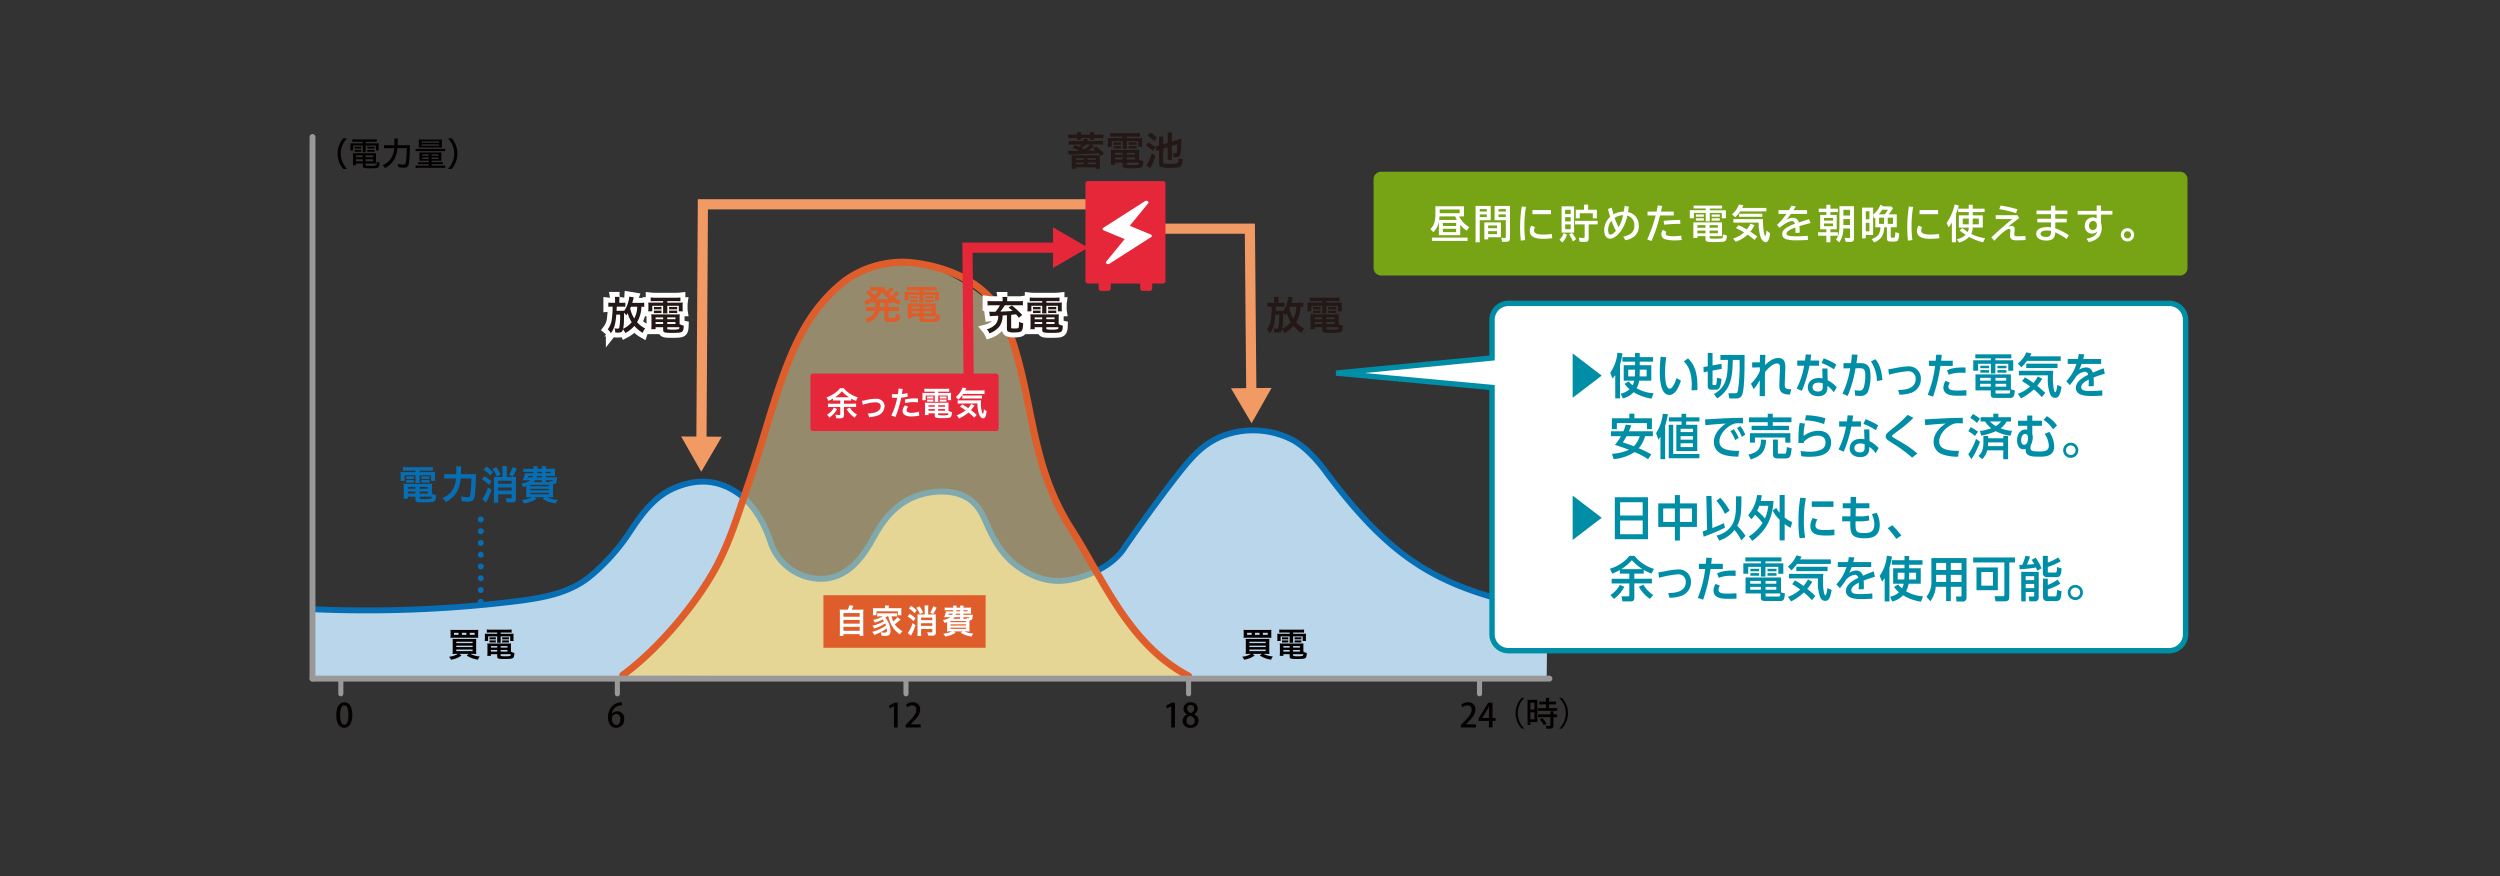
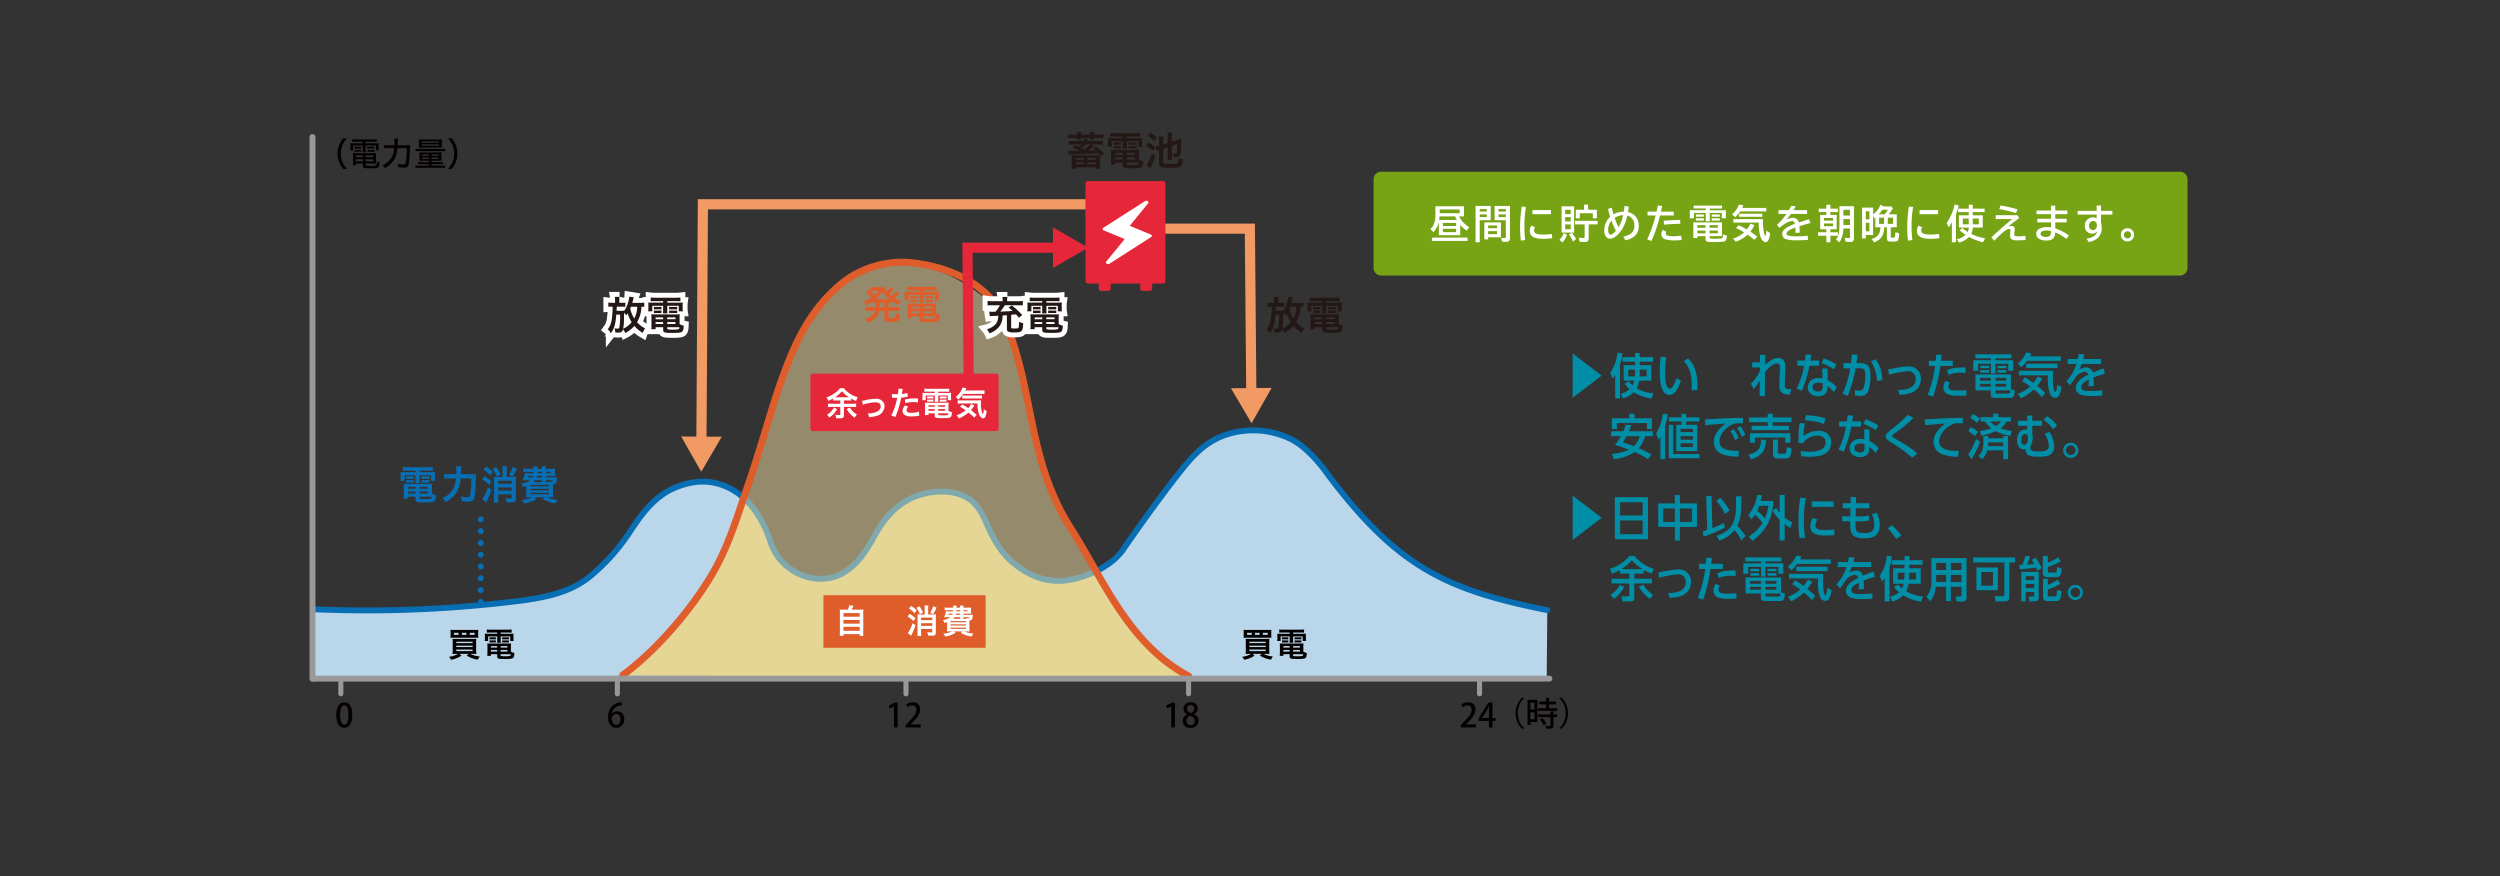
<svg xmlns="http://www.w3.org/2000/svg" width="800" height="280.404" viewBox="0 0 800 280.404">
  <rect x="0" y="0" width="800" height="280.404" fill="#333333" stroke="none" />
  <defs>
    <style>
      .cls-1 {
        isolation: isolate;
      }

      .cls-2 {
        fill: #bad6ea;
        mix-blend-mode: multiply;
      }

      .cls-3 {
        fill: #f0bd1f;
      }

      .cls-3, .cls-9 {
        opacity: 0.5;
      }

      .cls-10, .cls-11, .cls-12, .cls-16, .cls-18, .cls-21, .cls-4, .cls-7 {
        fill: none;
      }

      .cls-4, .cls-7 {
        stroke: #086eb4;
      }

      .cls-10, .cls-11, .cls-12, .cls-15, .cls-4, .cls-7 {
        stroke-linecap: round;
      }

      .cls-10, .cls-11, .cls-12, .cls-15, .cls-20, .cls-4 {
        stroke-linejoin: round;
      }

      .cls-11, .cls-4, .cls-7 {
        stroke-width: 1.883px;
      }

      .cls-5 {
        fill: #040000;
      }

      .cls-6 {
        fill: #086eb4;
      }

      .cls-16, .cls-18, .cls-23, .cls-7 {
        stroke-miterlimit: 10;
      }

      .cls-7 {
        stroke-dasharray: 0 3.765;
      }

      .cls-8 {
        fill: #231815;
      }

      .cls-9 {
        fill: #f9e5a6;
      }

      .cls-10 {
        stroke: #df5c2b;
        stroke-width: 2.259px;
      }

      .cls-11, .cls-12 {
        stroke: #9a999a;
      }

      .cls-12 {
        stroke-width: 1.623px;
      }

      .cls-13 {
        fill: #df5c2b;
      }

      .cls-14, .cls-23 {
        fill: #fff;
      }

      .cls-15, .cls-19, .cls-20 {
        fill: #e62739;
      }

      .cls-15, .cls-18, .cls-20 {
        stroke: #e62739;
      }

      .cls-15, .cls-20 {
        stroke-width: 1.571px;
      }

      .cls-16 {
        stroke: #f29a63;
      }

      .cls-16, .cls-18 {
        stroke-width: 3.258px;
      }

      .cls-17 {
        fill: #f29a63;
      }

      .cls-21 {
        stroke: #fff;
        stroke-width: 3.157px;
      }

      .cls-22 {
        fill: #77a415;
      }

      .cls-23 {
        stroke: #008ea6;
        stroke-width: 1.725px;
      }

      .cls-24 {
        fill: #008ea6;
      }
    </style>
  </defs>
  <g class="cls-1">
    <g id="レイヤー_1" data-name="レイヤー 1">
      <g>
        <path class="cls-2" d="M495.142,195.226c-33.134-6.571-48.44-14.369-70.52-43.781,0,0-5.45-8.02-11.649-11.013a27.575,27.575,0,0,0-21.666-.973c-5.493,2.174-9.03,5.692-12.994,10.623-8.257,10.272-12.287,15.063-18.34,24.928-3.456,5.632-10.835,9.193-17.4,10.478-6.7,1.311-12.389-.883-17.166-4.441s-7.372-8.28-9.448-12.955c-1.446-3.257-2.891-6.771-6.642-8.927-5.345-3.071-13.7-2.113-19.068.938s-8.378,7.672-10.873,12.2c-3.25,5.9-8.245,13.144-17.219,12.9a17.162,17.162,0,0,1-15.473-11.393c-1.656-5.378-5.1-12.248-10.685-16.093-6.032-4.151-12.647-4.722-19.914-1.712s-11.446,9.574-15.036,14.95A63.279,63.279,0,0,1,188.4,184.77c-7.268,5.62-16.152,6.83-26.8,8.044a391.979,391.979,0,0,1-60.961,2.148L100,217.949H494.936Z" />
        <path class="cls-3" d="M199.291,216.065l183.931,1.752c-14.3-7.573-24.013-21.8-32.223-35.135l-.263.13c7.334,12.8,15.435,26.037,29.6,33.538-14.167-7.5-22.268-20.733-29.6-33.538a33.926,33.926,0,0,1-8.159,2.716c-6.695,1.311-12.389-.883-17.166-4.441s-7.372-8.28-9.448-12.955c-1.446-3.257-2.891-6.77-6.642-8.926-5.345-3.072-13.7-2.114-19.068.937s-8.378,7.672-10.873,12.2c-3.25,5.9-8.245,13.143-17.219,12.9a17.163,17.163,0,0,1-15.473-11.392c-1.45-4.71-4.27-10.562-8.7-14.527-2.6,7.66-4.957,15.038-8.973,22.431C222.89,193.034,210.936,207.546,199.291,216.065Z" />
        <path class="cls-4" d="M100.641,194.979a392.1,392.1,0,0,0,60.961-2.148c10.65-1.215,19.534-2.424,26.8-8.045a63.252,63.252,0,0,0,12.649-13.812c3.59-5.376,7.769-11.941,15.036-14.95s13.882-2.439,19.914,1.712c5.586,3.844,9.029,10.714,10.685,16.093a17.162,17.162,0,0,0,15.473,11.393c8.974.244,13.969-7,17.219-12.9,2.5-4.531,5.506-9.152,10.873-12.2s13.723-4.009,19.068-.938c3.751,2.156,5.2,5.67,6.642,8.926,2.076,4.676,4.671,9.4,9.448,12.956s10.47,5.752,17.166,4.441c6.561-1.285,13.94-4.846,17.4-10.478,0,0,10.083-14.656,18.34-24.928,3.964-4.931,7.5-8.45,12.994-10.623a27.575,27.575,0,0,1,21.666.973c6.2,2.993,11.649,11.013,11.649,11.013,22.08,29.412,37.386,37.21,70.52,43.781" />
        <path class="cls-5" d="M107.6,228.839c0-2.59.979-4.107,2.621-4.107,1.674,0,2.516,1.622,2.516,4.023,0,2.684-.968,4.148-2.6,4.148C108.48,232.9,107.6,231.27,107.6,228.839Zm3.905-.042c0-1.885-.4-3.1-1.326-3.1-.8,0-1.347,1.116-1.347,3.1s.484,3.127,1.326,3.127C111.186,231.924,111.5,230.439,111.5,228.8Z" />
        <path class="cls-5" d="M195.822,228.418a2.166,2.166,0,0,1,1.727-.821,2.241,2.241,0,0,1,2.2,2.516,2.581,2.581,0,0,1-2.5,2.79c-1.685,0-2.675-1.38-2.675-3.348a5.128,5.128,0,0,1,1.274-3.579,4.419,4.419,0,0,1,3.18-1.233l.011.969a3.027,3.027,0,0,0-3.233,2.706Zm2.706,1.768c0-1.032-.526-1.715-1.358-1.715a1.459,1.459,0,0,0-1.39,1.379c.021,1.242.537,2.137,1.464,2.137C198.044,231.987,198.528,231.228,198.528,230.186Z" />
        <g>
          <path class="cls-5" d="M286.067,232.787v-6.811h-.021l-1.338.736-.273-.895,1.79-.958h1.031v7.928Z" />
          <path class="cls-5" d="M294.614,232.787h-4.823v-.747l.832-.874c1.674-1.717,2.6-2.812,2.6-4a1.284,1.284,0,0,0-1.369-1.442,2.545,2.545,0,0,0-1.526.621l-.369-.874a3.418,3.418,0,0,1,2.137-.738,2.174,2.174,0,0,1,2.348,2.306c0,1.453-.989,2.664-2.369,4.054l-.653.663v.021h3.191Z" />
        </g>
        <g>
          <path class="cls-5" d="M374.789,232.787v-6.811h-.021l-1.338.736-.273-.895,1.789-.958h1.032v7.928Z" />
          <path class="cls-5" d="M379.893,228.607a2.006,2.006,0,0,1-1.18-1.768,2.157,2.157,0,0,1,2.348-2.107,2,2,0,0,1,2.222,1.959,2.051,2.051,0,0,1-1.222,1.832v.032a2.229,2.229,0,0,1,1.485,2.042,2.357,2.357,0,0,1-2.59,2.306,2.243,2.243,0,0,1-2.517-2.127,2.321,2.321,0,0,1,1.454-2.137Zm2.421,2.106c0-.885-.59-1.379-1.453-1.663a1.642,1.642,0,0,0-1.19,1.579,1.315,1.315,0,0,0,1.316,1.411A1.265,1.265,0,0,0,382.314,230.713Zm-2.443-3.948c0,.726.516,1.158,1.264,1.411a1.52,1.52,0,0,0,.989-1.369,1.089,1.089,0,0,0-1.105-1.221A1.106,1.106,0,0,0,379.871,226.765Z" />
        </g>
        <g>
          <path class="cls-5" d="M472.3,232.787h-4.821v-.747l.831-.874c1.674-1.717,2.6-2.812,2.6-4a1.283,1.283,0,0,0-1.369-1.442,2.542,2.542,0,0,0-1.526.621l-.369-.874a3.418,3.418,0,0,1,2.137-.738,2.174,2.174,0,0,1,2.348,2.306c0,1.453-.989,2.664-2.369,4.054l-.653.663v.021h3.19Z" />
          <path class="cls-5" d="M477.6,232.787h-1.148v-2.095h-3.317v-.79l3.106-5.043H477.6v4.907h.989v.926H477.6Zm-3.317-3.021h2.169v-2.38c0-.452.021-.927.052-1.379h-.042c-.242.5-.442.894-.663,1.316l-1.516,2.421Z" />
        </g>
        <g>
          <path class="cls-5" d="M487.772,223.349a6.742,6.742,0,0,0,0,9.75v.052h-.8a7.093,7.093,0,0,1,0-9.855h.8Z" />
          <path class="cls-5" d="M491.958,223.96v7.106h-2.222v.906h-.926V223.96Zm-.937.905h-1.285v2.18h1.285Zm-1.285,5.307h1.285v-2.254h-1.285Zm5.97-3.58h2.59v.894h-6.149v-.894h2.569V225.4h-2.169v-.884h2.169V223.3l1.232.074c-.01.095-.074.148-.242.179v.969h2.232v.884h-2.232Zm1.643,1.085c-.011.094-.074.146-.243.178v.737h1.18v.885h-1.18v2.611c0,.969-.4,1.105-2.232,1.105a3.544,3.544,0,0,0-.326-.937c.305.011.6.011.842.011.727,0,.737,0,.737-.19v-2.6h-3.948v-.885h3.948v-.968Zm-3.328,4.4a7.8,7.8,0,0,0-1.294-1.843l.8-.463a7.933,7.933,0,0,1,1.358,1.79Z" />
          <path class="cls-5" d="M498.966,233.1a6.744,6.744,0,0,0,0-9.75V223.3h.8a7.1,7.1,0,0,1,0,9.855h-.8Z" />
        </g>
        <g>
          <path class="cls-5" d="M109.832,54.06a7.653,7.653,0,0,1-1.274-2.148,7.553,7.553,0,0,1-.538-2.79,7.249,7.249,0,0,1,.527-2.717,7.948,7.948,0,0,1,1.274-2.147h1.242a7.473,7.473,0,0,0-1.442,2.127,6.593,6.593,0,0,0-.558,2.737,6.947,6.947,0,0,0,.568,2.811,7.438,7.438,0,0,0,1.443,2.127Z" />
          <path class="cls-5" d="M113.839,45.374a10.58,10.58,0,0,0-1.085.042v-.874a9.568,9.568,0,0,0,1.148.063h5.528a8.608,8.608,0,0,0,1.126-.063v.874a9.8,9.8,0,0,0-1.053-.042h-2.484v.494h2.947a11.04,11.04,0,0,0,1.243-.042,6.049,6.049,0,0,0-.043.832v.652a4.791,4.791,0,0,0,.053.812H120.3V46.574h-3.284V47.7a6.088,6.088,0,0,0,.052,1.011H116.04A6.348,6.348,0,0,0,116.1,47.7V46.574H113v1.548h-.927a4.816,4.816,0,0,0,.063-.812v-.652a6.363,6.363,0,0,0-.042-.832,10.809,10.809,0,0,0,1.232.042h2.78v-.494Zm.053,6.959v.558h-.98a6.818,6.818,0,0,0,.064-.979V49.975a8.8,8.8,0,0,0-.053-.99,7.855,7.855,0,0,0,.969.042h5.453a8.185,8.185,0,0,0,1.011-.042,8.2,8.2,0,0,0-.042,1v1.621c0,.337,0,.559.021.769a9.311,9.311,0,0,0-.99-.042H117v.474c0,.116.042.169.2.211a13.164,13.164,0,0,0,1.485.063,3.9,3.9,0,0,0,1.685-.19c.126-.1.178-.411.178-1.2a3.165,3.165,0,0,0,.906.328c-.084,1.757-.211,1.832-3.043,1.832-2.011,0-2.305-.095-2.305-.759v-.758Zm-.4-5.391a3.879,3.879,0,0,0,.579.032h.959a3.813,3.813,0,0,0,.568-.032v.632a4.29,4.29,0,0,0-.568-.031h-.959a4.254,4.254,0,0,0-.579.031Zm0,1.011a3.905,3.905,0,0,0,.579.031h.959a3.731,3.731,0,0,0,.568-.031v.632a4.125,4.125,0,0,0-.568-.031h-.959a3.373,3.373,0,0,0-.579.031Zm.39,1.769v.589H116.1v-.589Zm0,1.253v.642H116.1v-.642Zm5.528-.664v-.589H117v.589Zm0,1.306v-.642H117v.642Zm-1.854-4.685a3.916,3.916,0,0,0,.579.032h1.116a3.951,3.951,0,0,0,.569-.032v.631a4.474,4.474,0,0,0-.569-.031h-1.116a4.423,4.423,0,0,0-.579.031Zm0,1.021a3.808,3.808,0,0,0,.579.031h1.116a4.036,4.036,0,0,0,.569-.031v.632a3.834,3.834,0,0,0-.569-.031h-1.116a4.1,4.1,0,0,0-.579.031Z" />
          <path class="cls-5" d="M129.912,46.479a10.4,10.4,0,0,0,1.305-.052,12.819,12.819,0,0,0-.063,1.506,36.532,36.532,0,0,1-.295,4.179c-.115.7-.242,1.031-.484,1.232a1.659,1.659,0,0,1-1.095.3,13.334,13.334,0,0,1-1.79-.136,4.6,4.6,0,0,0-.242-1.085,9.126,9.126,0,0,0,1.874.242c.558,0,.706-.242.842-1.348a38.22,38.22,0,0,0,.211-3.917h-3a9.058,9.058,0,0,1-1.042,3.675,7.269,7.269,0,0,1-2.948,2.7,3.043,3.043,0,0,0-.769-.905,6.353,6.353,0,0,0,1.843-1.169,6.077,6.077,0,0,0,1.864-4.3h-1.906a10.294,10.294,0,0,0-1.306.064V46.416a10.466,10.466,0,0,0,1.327.063H126.2c.011-.453.021-.737.021-1.116a5.9,5.9,0,0,0-.063-1.042h1.2a6.24,6.24,0,0,0-.073.906c-.011.579-.021.883-.042,1.252Z" />
          <path class="cls-5" d="M132.993,47.605a7.452,7.452,0,0,0,1.084.053h7.307a7.21,7.21,0,0,0,1.073-.053v.8a6.41,6.41,0,0,0-1.042-.053h-7.349a6.95,6.95,0,0,0-1.073.053Zm2.19,3.833c-.411,0-.674.01-.98.032.021-.264.032-.41.032-.864V49.5c0-.306-.011-.474-.032-.748a7.239,7.239,0,0,0,1,.043h5.074a8.107,8.107,0,0,0,.979-.043,6.851,6.851,0,0,0-.031.726v1.138a8.064,8.064,0,0,0,.031.853c-.305-.022-.632-.032-.979-.032H138.13v.453h2.7a6,6,0,0,0,.884-.042v.726a7.513,7.513,0,0,0-.926-.042H138.13V53H141.3a7.318,7.318,0,0,0,1.158-.062v.821a8.49,8.49,0,0,0-1.158-.064H134.14a8.538,8.538,0,0,0-1.147.064v-.821A7.175,7.175,0,0,0,134.14,53h3.1v-.463h-2.516a7.314,7.314,0,0,0-.927.042v-.726a6.016,6.016,0,0,0,.885.042h2.558v-.453Zm-.138-4.222c-.579,0-.789.011-1.052.032a5.9,5.9,0,0,0,.042-.843v-.989a5.9,5.9,0,0,0-.042-.811,10.184,10.184,0,0,0,1.084.042h5.3a9.864,9.864,0,0,0,1.074-.042,5.726,5.726,0,0,0-.042.811v.989a6.543,6.543,0,0,0,.042.843c-.263-.021-.474-.032-1.063-.032Zm-.115-1.547H140.5v-.422H134.93Zm0,.978h5.559v-.431H134.93Zm.189,2.738v.453h2.116v-.453Zm0,1.01v.464h2.116V50.4Zm3.011-.557h2.211v-.453H138.13Zm0,1.021h2.211V50.4H138.13Z" />
          <path class="cls-5" d="M143.317,54.06a7.432,7.432,0,0,0,1.442-2.127,6.913,6.913,0,0,0,.569-2.811,6.56,6.56,0,0,0-.558-2.737,7.516,7.516,0,0,0-1.442-2.127h1.242a7.649,7.649,0,0,1,1.274,2.147,7.206,7.206,0,0,1,.526,2.717,7.3,7.3,0,0,1-.537,2.79,7.653,7.653,0,0,1-1.274,2.148Z" />
        </g>
        <g>
          <path class="cls-6" d="M130.273,150.611c-.556,0-.909.013-1.326.05v-1.225a12.6,12.6,0,0,0,1.427.076h6.671a11.843,11.843,0,0,0,1.428-.076v1.225c-.417-.037-.733-.05-1.3-.05h-2.893v.48h3.387a14.836,14.836,0,0,0,1.566-.05,6.12,6.12,0,0,0-.05,1.036v.8a5.815,5.815,0,0,0,.063,1h-1.3v-1.782h-3.664v1.251a7.354,7.354,0,0,0,.051,1.187h-1.453a10.155,10.155,0,0,0,.063-1.187v-1.251h-3.474v1.782h-1.314a5.9,5.9,0,0,0,.076-1v-.8a8.056,8.056,0,0,0-.051-1.036,14.4,14.4,0,0,0,1.554.05h3.209v-.48Zm7.934,7.34a4.453,4.453,0,0,0,1.327.506c-.037,1.1-.177,1.63-.5,1.907-.366.317-1.087.4-3.247.4-2.476,0-2.843-.125-2.843-.972v-.859h-2.413v.644h-1.4a9.746,9.746,0,0,0,.075-1.25v-2.325a11.338,11.338,0,0,0-.063-1.213,10.19,10.19,0,0,0,1.2.051h6.671a10.864,10.864,0,0,0,1.251-.051,10.378,10.378,0,0,0-.051,1.225ZM130,152.418a3,3,0,0,0,.656.038h1.112a4.336,4.336,0,0,0,.645-.038v.847a4.311,4.311,0,0,0-.645-.038h-1.112a4.474,4.474,0,0,0-.656.038Zm0,1.187a3,3,0,0,0,.656.038h1.112a4.09,4.09,0,0,0,.645-.038v.847a4.109,4.109,0,0,0-.645-.038h-1.112a4.609,4.609,0,0,0-.656.038Zm.53,2.211v.581h2.413v-.581Zm0,1.479v.632h2.413v-.632Zm3.727-.9h2.628v-.581h-2.628Zm0,1.53h2.628v-.632h-2.628Zm0,1.465c0,.1.025.164.088.189a10.562,10.562,0,0,0,3.576-.025c.152-.076.2-.19.24-.619h-3.9Zm.594-6.974a2.952,2.952,0,0,0,.657.038h1.288a4.327,4.327,0,0,0,.645-.038v.847a4.422,4.422,0,0,0-.645-.038H135.5a4.379,4.379,0,0,0-.657.038Zm0,1.187a2.952,2.952,0,0,0,.657.038h1.288a4.082,4.082,0,0,0,.645-.038v.847a4.207,4.207,0,0,0-.645-.038H135.5a4.625,4.625,0,0,0-.657.038Z" />
          <path class="cls-6" d="M150.7,151.748a13.856,13.856,0,0,0,1.63-.063,16.874,16.874,0,0,0-.076,1.908c-.038,1.73-.164,3.866-.291,4.7-.164,1.162-.34,1.6-.732,1.882a2.5,2.5,0,0,1-1.5.342,14.6,14.6,0,0,1-1.933-.14,5.882,5.882,0,0,0-.354-1.528,11.186,11.186,0,0,0,2.173.253c.595,0,.784-.228.923-1.075a36.85,36.85,0,0,0,.29-4.927H147.4a10.909,10.909,0,0,1-1.149,4.208,8.812,8.812,0,0,1-3.639,3.373,4.268,4.268,0,0,0-1.049-1.315,6.7,6.7,0,0,0,3.563-3.145,9.258,9.258,0,0,0,.8-3.121h-2.2a13.257,13.257,0,0,0-1.567.076V151.66a10.966,10.966,0,0,0,1.6.088h2.249c.025-.5.025-.632.025-1.288a6.593,6.593,0,0,0-.076-1.226h1.681a16.459,16.459,0,0,0-.14,2.514Z" />
          <path class="cls-6" d="M155.025,152.405a13.652,13.652,0,0,1,2.249,1.643l-.783,1.137a9.734,9.734,0,0,0-2.249-1.769Zm2.262,4.346a22.882,22.882,0,0,1-1.731,4.03l-1.238-1.035a11.578,11.578,0,0,0,1.806-3.8Zm-1.693-7.416a12.154,12.154,0,0,1,2.135,1.706l-.859,1.1a9.2,9.2,0,0,0-2.135-1.832Zm3.2.151a11.253,11.253,0,0,1,1.377,2.388l-1.212.607a9.057,9.057,0,0,0-1.365-2.4Zm2.009.923a8.651,8.651,0,0,0-.076-1.251h1.491a8.729,8.729,0,0,0-.076,1.238v2.224h1.819a9.078,9.078,0,0,0,1.176-.051,11.3,11.3,0,0,0-.051,1.3v5.7a1.07,1.07,0,0,1-.4,1,2.2,2.2,0,0,1-1.162.2c-.392,0-.784-.011-1.441-.062a5.388,5.388,0,0,0-.29-1.314,11.419,11.419,0,0,0,1.453.126c.4,0,.48-.05.48-.291v-1.048h-4.309v1.2a11.983,11.983,0,0,0,.076,1.478h-1.491a14.588,14.588,0,0,0,.064-1.465v-5.61c0-.555-.013-.947-.039-1.213a8.833,8.833,0,0,0,1.176.051h1.6Zm2.919,3.424h-4.309v.96h4.309Zm-4.309,3.158h4.309V155.98h-4.309Zm5.964-7.012a14.93,14.93,0,0,1-1.339,2.539l-1.138-.606a9.183,9.183,0,0,0,1.163-2.464Z" />
          <path class="cls-6" d="M177.231,152.746c.556,0,.783-.013,1.074-.038-.038.215-.038.215-.114.859-.151,1.062-.354,1.3-1.213,1.352v2.906a12.633,12.633,0,0,0,.051,1.339c-.265-.024-.822-.037-1.34-.037h-.606a8.6,8.6,0,0,0,3.449.821,6.189,6.189,0,0,0-.783,1.137,10.2,10.2,0,0,1-4.119-1.441l.695-.517H171.04l.632.517a10.334,10.334,0,0,1-3.993,1.454,5.105,5.105,0,0,0-.77-1.1,9.853,9.853,0,0,0,3.373-.871h-.594c-.543,0-1.048.013-1.339.037.025-.227.05-.72.05-1.263v-2.35c-.34.127-.518.176-1.01.329l-.1-.228a3.04,3.04,0,0,0-.506-.9,6.3,6.3,0,0,0,2.894-1.086h-1.4c-.265,0-.694.013-1.048.025a7.734,7.734,0,0,0,.732-2.3,10.344,10.344,0,0,0,1.062.039h1.655c.025-.3.037-.3.037-.443h-2.046a7.106,7.106,0,0,0-1.213.064v-1.1a7.394,7.394,0,0,0,1.213.064h2.084a4.842,4.842,0,0,0-.05-.8h1.352a6.685,6.685,0,0,0-.051.8h1.415a3.452,3.452,0,0,0-.063-.8h1.377a3.719,3.719,0,0,0-.063.8h1.718a11.487,11.487,0,0,0,1.239-.064,6.334,6.334,0,0,0-.051.985v.506a5.882,5.882,0,0,0,.038.9c-.4-.026-.783-.038-1.238-.038h-1.706v.442Zm-8.187-.442a2.805,2.805,0,0,1-.152.442h1.491c.063-.177.089-.253.152-.442Zm.657,3.3h5.964v-.443H169.7Zm0,1.276h5.964v-.468H169.7Zm0,1.275h5.964v-.467H169.7Zm3.714-4.484h-2.173a2.858,2.858,0,0,1-.568.619h2.741ZM171.8,152.3c-.05.189-.063.253-.113.442h1.73V152.3Zm.164-1.314c0,.177-.012.24-.025.443h1.478v-.443Zm2.7.443h1.592v-.443h-1.592Zm1.3,2.855a1.382,1.382,0,0,0-.126-.342,2.871,2.871,0,0,0,.708.114c.252,0,.3-.05.341-.391h-2.224v.619h1.3Z" />
        </g>
        <line class="cls-7" x1="153.851" y1="166.209" x2="153.851" y2="193.923" />
        <g>
          <path class="cls-8" d="M344.65,42.969a4.121,4.121,0,0,0-.051-.682h1.415a4.341,4.341,0,0,0-.05.682v.114h2.817v-.114a4.12,4.12,0,0,0-.05-.682h1.427a4.261,4.261,0,0,0-.063.682v.114h1.529a11.031,11.031,0,0,0,1.465-.076v1.238a10.943,10.943,0,0,0-1.465-.063H350.1a3.648,3.648,0,0,0,.051.531h-1.39c.013-.177.025-.366.025-.531h-2.817c0,.214.013.341.025.531h-1.377a3.793,3.793,0,0,0,.038-.531h-1.428a10.969,10.969,0,0,0-1.466.063V43.007a11.321,11.321,0,0,0,1.466.076h1.428Zm5.5,3.791c-.569.479-1.5,1.2-1.9,1.465,1.037-.038,1.807-.076,2.3-.1-.265-.215-.392-.3-.783-.581l.973-.683a17.8,17.8,0,0,1,2.539,2.2l-.986.859c-.353-.442-.492-.594-.745-.872-2.83.189-4.245.253-8.819.4a6.14,6.14,0,0,0-.745.051l-.2-1.276c.4.05,1.175.076,3.045.076l.67-.013c-.468-.228-1.668-.758-2.275-1.011l.821-.859c.607.266.746.329,1.175.531a6.072,6.072,0,0,0,.822-.7h-2.616a11.274,11.274,0,0,0-1.466.063V45.054a10.835,10.835,0,0,0,1.466.076h3.285a5.189,5.189,0,0,0-.038-.7h1.352a5.233,5.233,0,0,0-.038.7h3.462a11.289,11.289,0,0,0,1.478-.076v1.263a13.231,13.231,0,0,0-1.466-.063h-2.273Zm-7.2,4.081c0-.468-.012-.834-.038-1.189.367.026.619.038,1.251.038h6.583a10.087,10.087,0,0,0,1.25-.05c-.025.329-.037.593-.037,1.238v1.883c0,.442.025.821.063,1.263h-1.377v-.48h-6.381v.48h-1.377c.038-.442.063-.834.063-1.251Zm1.314.3h2.527v-.517h-2.527Zm0,1.4h2.527V52h-2.527Zm3.26-6.292a12.349,12.349,0,0,1-1.339,1.162c.353.19.442.24.757.4a10.82,10.82,0,0,0,1.908-1.566Zm.493,4.889h2.628v-.517h-2.628Zm0,1.4h2.628V52h-2.628Z" />
          <path class="cls-8" d="M356.584,43.715c-.556,0-.91.012-1.327.05V42.54a12.633,12.633,0,0,0,1.428.075h6.671a11.873,11.873,0,0,0,1.428-.075v1.225a12.83,12.83,0,0,0-1.3-.05h-2.893v.479h3.386a14.558,14.558,0,0,0,1.566-.05,6.132,6.132,0,0,0-.05,1.037v.8a5.815,5.815,0,0,0,.063,1h-1.3V45.192h-3.664v1.251a7.361,7.361,0,0,0,.051,1.188h-1.454a9.946,9.946,0,0,0,.063-1.188V45.192h-3.474v1.783h-1.314a5.808,5.808,0,0,0,.076-1v-.8a8.292,8.292,0,0,0-.05-1.037,14.116,14.116,0,0,0,1.553.05h3.209v-.479Zm7.934,7.34a4.43,4.43,0,0,0,1.327.505c-.038,1.1-.177,1.63-.506,1.908-.366.316-1.086.4-3.247.4-2.476,0-2.843-.126-2.843-.973v-.858h-2.413v.644h-1.4a9.561,9.561,0,0,0,.076-1.25V49.109a11.353,11.353,0,0,0-.063-1.213,9.966,9.966,0,0,0,1.2.051h6.671a10.65,10.65,0,0,0,1.251-.051,10.4,10.4,0,0,0-.051,1.226Zm-8.212-5.534a2.934,2.934,0,0,0,.657.039h1.112a4.159,4.159,0,0,0,.644-.039v.847a4.435,4.435,0,0,0-.644-.038h-1.112a4.634,4.634,0,0,0-.657.038Zm0,1.188a3.01,3.01,0,0,0,.657.038h1.112a4.2,4.2,0,0,0,.644-.038v.847a3.966,3.966,0,0,0-.644-.038h-1.112a4.48,4.48,0,0,0-.657.038Zm.53,2.211V49.5h2.413V48.92Zm0,1.478v.632h2.413V50.4Zm3.727-.9h2.628V48.92h-2.628Zm0,1.529h2.628V50.4h-2.628Zm0,1.465c0,.1.026.164.089.19a6.048,6.048,0,0,0,1.782.139,5.94,5.94,0,0,0,1.794-.165c.151-.075.2-.189.24-.618h-3.905Zm.6-6.974a2.863,2.863,0,0,0,.656.039H363.1a4.174,4.174,0,0,0,.645-.039v.847a4.578,4.578,0,0,0-.645-.038h-1.289a4.493,4.493,0,0,0-.656.038Zm0,1.188a2.937,2.937,0,0,0,.656.038H363.1a4.216,4.216,0,0,0,.645-.038v.847a4.09,4.09,0,0,0-.645-.038h-1.289a4.474,4.474,0,0,0-.656.038Z" />
          <path class="cls-8" d="M367.5,45.572a11.731,11.731,0,0,1,2.223,1.554l-.783,1.162a11.973,11.973,0,0,0-2.224-1.655Zm2.223,4.27a16.776,16.776,0,0,1-1.655,4.03l-1.226-1.061a3.488,3.488,0,0,0,.531-.746,12.33,12.33,0,0,0,1.213-3.045ZM368.1,42.426a13.621,13.621,0,0,1,2.135,1.642l-.9,1.1a11.085,11.085,0,0,0-2.123-1.732Zm4.131,5.142V51.9c0,.266.076.367.316.43a9.64,9.64,0,0,0,1.807.1,6.232,6.232,0,0,0,2.375-.228c.3-.164.367-.442.43-1.63a4.264,4.264,0,0,0,1.339.392c-.139,1.478-.291,1.958-.72,2.3a1.846,1.846,0,0,1-1.074.353c-.442.051-1.516.088-2.337.088a8.191,8.191,0,0,1-2.843-.265.988.988,0,0,1-.632-1.074V48a1.1,1.1,0,0,1-.139.037c-.24.076-.5.19-.708.278l-.3-1.478a6.487,6.487,0,0,0,1.149-.265V45.028a8.079,8.079,0,0,0-.076-1.339h1.491a8.879,8.879,0,0,0-.076,1.288v1.189l1.441-.455V43.753a9.8,9.8,0,0,0-.076-1.34h1.478A7.888,7.888,0,0,0,375,43.765v1.542l2.022-.62a9.224,9.224,0,0,0,1.023-.378,3.5,3.5,0,0,0-.012.4c0,.051,0,.151-.013.3s0,.165-.051,1.5c-.063,2.288-.189,3.121-.531,3.437a1.827,1.827,0,0,1-1.288.341c-.139,0-.253-.013-.581-.038a3.816,3.816,0,0,0-.354-1.276,5.761,5.761,0,0,0,.733.076c.695,0,.695-.013.758-2.918L375,46.684v3.209a8.771,8.771,0,0,0,.063,1.263h-1.453a9.406,9.406,0,0,0,.064-1.3V47.113Z" />
        </g>
        <path class="cls-9" d="M199.291,216.042c11.646-8.52,23.6-23.031,29.725-34.309,4.51-8.3,6.933-16.587,9.946-25.274,5.5-15.849,7.918-26.546,12.623-38.847,3.926-10.263,9.007-20.154,18.934-27.84a31.512,31.512,0,0,1,19.836-5.827c11.241.928,27.9,11.44,31.557,19.424,10.635,23.221,6.806,43.878,20.949,66.034,10.16,15.915,21.091,38.188,40.361,48.391" />
        <path class="cls-10" d="M199.291,216.042c11.646-8.52,23.6-23.031,29.725-34.309,4.51-8.3,6.933-16.587,9.946-25.274,5.5-15.849,7.918-26.546,12.623-38.847,3.926-10.263,9.007-20.154,18.934-27.84a31.512,31.512,0,0,1,19.836-5.827c11.241.928,26.147,5.827,31.557,19.424,9.352,23.5,6.806,43.878,20.949,66.034,10.16,15.915,18.207,36.72,37.477,46.923" />
        <g>
          <path class="cls-5" d="M145.947,209.243c-.453,0-.769.011-1.137.042a11.528,11.528,0,0,0,.052-1.242v-2.422a11.566,11.566,0,0,0-.052-1.189c.326.021.547.031,1.1.031h5.338c.611,0,.864-.01,1.158-.031-.031.347-.042.631-.042,1.2v2.453a10.623,10.623,0,0,0,.042,1.2c-.347-.031-.663-.042-1.116-.042h-.779a7.977,7.977,0,0,0,3.011.821,3.864,3.864,0,0,0-.568,1.022,8.476,8.476,0,0,1-2.064-.526,7.493,7.493,0,0,1-1.558-.8l.632-.516H147.02l.653.516a5.58,5.58,0,0,1-1.442.811,8.3,8.3,0,0,1-1.916.547,2.614,2.614,0,0,0-.643-.958,7.05,7.05,0,0,0,2.886-.916Zm7.064-5.99a5.978,5.978,0,0,0,.043.852c-.253-.021-.527-.031-1.106-.031h-6.717c-.526,0-.863.01-1.095.031a4.842,4.842,0,0,0,.052-.852v-.821a5.491,5.491,0,0,0-.052-.885,11.158,11.158,0,0,0,1.19.042h6.538a11.037,11.037,0,0,0,1.19-.042,6.784,6.784,0,0,0-.043.885Zm-6.275-.759h-1.463v.674h1.463ZM146,205.81h5.233v-.462H146Zm0,1.244h5.233v-.443H146Zm0,1.305h5.233v-.506H146Zm3.254-5.865H147.8v.674h1.453Zm2.632.674v-.674h-1.569v.674Z" />
          <path class="cls-5" d="M156.881,202.41c-.463,0-.757.011-1.1.042v-1.021a10.212,10.212,0,0,0,1.19.063h5.559a9.589,9.589,0,0,0,1.189-.063v1.021c-.347-.031-.61-.042-1.084-.042h-2.411v.4h2.821a12.025,12.025,0,0,0,1.306-.042,5.065,5.065,0,0,0-.042.864v.663a4.785,4.785,0,0,0,.053.832h-1.085v-1.484h-3.053v1.042a6.2,6.2,0,0,0,.042.989H159.05a8.382,8.382,0,0,0,.053-.989v-1.042h-2.9v1.484h-1.094a4.878,4.878,0,0,0,.063-.832v-.663a6.868,6.868,0,0,0-.042-.864,11.654,11.654,0,0,0,1.3.042H159.1v-.4Zm6.612,6.117a3.7,3.7,0,0,0,1.106.421c-.032.916-.147,1.359-.421,1.59-.305.264-.906.337-2.706.337-2.064,0-2.369-.106-2.369-.811v-.715h-2.011v.537h-1.169a8.053,8.053,0,0,0,.063-1.043v-1.937a9.655,9.655,0,0,0-.052-1.011,8.421,8.421,0,0,0,1,.042h5.559a9.018,9.018,0,0,0,1.043-.042,8.57,8.57,0,0,0-.043,1.022Zm-6.843-4.611a2.554,2.554,0,0,0,.547.031h.927a3.741,3.741,0,0,0,.537-.031v.705a3.851,3.851,0,0,0-.537-.031H157.2a4,4,0,0,0-.547.031Zm0,.989a2.476,2.476,0,0,0,.547.032h.927a3.354,3.354,0,0,0,.537-.032v.706a3.388,3.388,0,0,0-.537-.032H157.2a3.824,3.824,0,0,0-.547.032Zm.442,1.843v.484H159.1v-.484Zm0,1.231v.527H159.1v-.527Zm3.106-.747h2.19v-.484H160.2Zm0,1.274h2.19v-.527H160.2Zm0,1.221c0,.084.021.137.073.159a5.076,5.076,0,0,0,1.485.115,4.988,4.988,0,0,0,1.5-.137c.126-.062.168-.157.2-.515H160.2Zm.5-5.811a2.5,2.5,0,0,0,.547.031h1.074a3.731,3.731,0,0,0,.537-.031v.705a3.944,3.944,0,0,0-.537-.031H161.24a3.9,3.9,0,0,0-.547.031Zm0,.989a2.428,2.428,0,0,0,.547.032h1.074a3.354,3.354,0,0,0,.537-.032v.706a3.477,3.477,0,0,0-.537-.032H161.24a3.824,3.824,0,0,0-.547.032Z" />
        </g>
        <g>
          <path class="cls-5" d="M399.745,209.243c-.453,0-.769.011-1.138.042a11.21,11.21,0,0,0,.053-1.242v-2.422a11.238,11.238,0,0,0-.053-1.189c.327.021.548.031,1.106.031h5.338c.611,0,.864-.01,1.158-.031-.031.347-.042.631-.042,1.2v2.453a10.623,10.623,0,0,0,.042,1.2c-.347-.031-.663-.042-1.116-.042h-.779a7.966,7.966,0,0,0,3.011.821,3.864,3.864,0,0,0-.568,1.022,8.464,8.464,0,0,1-2.064-.526,7.493,7.493,0,0,1-1.558-.8l.632-.516h-2.949l.653.516a5.58,5.58,0,0,1-1.442.811,8.3,8.3,0,0,1-1.916.547,2.614,2.614,0,0,0-.643-.958,7.039,7.039,0,0,0,2.885-.916Zm7.064-5.99a5.978,5.978,0,0,0,.043.852c-.253-.021-.527-.031-1.106-.031h-6.717c-.527,0-.864.01-1.095.031a4.842,4.842,0,0,0,.052-.852v-.821a5.491,5.491,0,0,0-.052-.885,11.158,11.158,0,0,0,1.19.042h6.538a11.049,11.049,0,0,0,1.19-.042,6.784,6.784,0,0,0-.043.885Zm-6.275-.759h-1.463v.674h1.463Zm-.737,3.316h5.233v-.462H399.8Zm0,1.244h5.233v-.443H399.8Zm0,1.305h5.233v-.506H399.8Zm3.254-5.865H401.6v.674h1.453Zm2.632.674v-.674h-1.569v.674Z" />
          <path class="cls-5" d="M410.469,202.41c-.464,0-.758.011-1.106.042v-1.021a10.224,10.224,0,0,0,1.19.063h5.559a9.606,9.606,0,0,0,1.19-.063v1.021c-.347-.031-.611-.042-1.085-.042h-2.411v.4h2.822a12.049,12.049,0,0,0,1.306-.042,5.065,5.065,0,0,0-.042.864v.663a4.895,4.895,0,0,0,.052.832H416.86v-1.484h-3.054v1.042a6.061,6.061,0,0,0,.043.989h-1.211a8.632,8.632,0,0,0,.052-.989v-1.042H409.8v1.484h-1.1a4.878,4.878,0,0,0,.063-.832v-.663a6.868,6.868,0,0,0-.042-.864,11.678,11.678,0,0,0,1.3.042h2.674v-.4Zm6.612,6.117a3.686,3.686,0,0,0,1.1.421c-.031.916-.147,1.359-.421,1.59-.305.264-.9.337-2.706.337-2.063,0-2.369-.106-2.369-.811v-.715h-2.011v.537h-1.168a8.053,8.053,0,0,0,.063-1.043v-1.937a9.37,9.37,0,0,0-.053-1.011,8.442,8.442,0,0,0,1,.042h5.56a9.01,9.01,0,0,0,1.042-.042,8.608,8.608,0,0,0-.042,1.022Zm-6.844-4.611a2.57,2.57,0,0,0,.548.031h.926a3.731,3.731,0,0,0,.537-.031v.705a3.831,3.831,0,0,0-.537-.031h-.926a4.016,4.016,0,0,0-.548.031Zm0,.989a2.491,2.491,0,0,0,.548.032h.926a3.354,3.354,0,0,0,.537-.032v.706a3.371,3.371,0,0,0-.537-.032h-.926a3.83,3.83,0,0,0-.548.032Zm.442,1.843v.484h2.011v-.484Zm0,1.231v.527h2.011v-.527Zm3.106-.747h2.19v-.484h-2.19Zm0,1.274h2.19v-.527h-2.19Zm0,1.221c0,.084.021.137.074.159a5.071,5.071,0,0,0,1.485.115,4.979,4.979,0,0,0,1.494-.137c.127-.062.169-.157.2-.515h-3.254Zm.495-5.811a2.515,2.515,0,0,0,.548.031H415.9a3.721,3.721,0,0,0,.537-.031v.705a3.944,3.944,0,0,0-.537-.031h-1.073a3.9,3.9,0,0,0-.548.031Zm0,.989a2.438,2.438,0,0,0,.548.032H415.9a3.337,3.337,0,0,0,.537-.032v.706a3.459,3.459,0,0,0-.537-.032h-1.073a3.83,3.83,0,0,0-.548.032Z" />
        </g>
        <line class="cls-11" x1="100" y1="217.15" x2="495.819" y2="217.15" />
        <line class="cls-11" x1="100" y1="217.15" x2="100" y2="43.84" />
        <line class="cls-12" x1="109.067" y1="222.012" x2="109.067" y2="217.817" />
        <line class="cls-12" x1="197.551" y1="222.012" x2="197.551" y2="217.817" />
        <line class="cls-12" x1="289.915" y1="222.012" x2="289.915" y2="217.817" />
        <line class="cls-12" x1="380.339" y1="222.012" x2="380.339" y2="217.817" />
        <line class="cls-12" x1="473.45" y1="222.012" x2="473.45" y2="217.817" />
        <rect class="cls-13" x="263.495" y="190.472" width="51.906" height="16.814" />
        <g>
          <path class="cls-14" d="M271.283,195.1a5.759,5.759,0,0,0,.484-1.39l1.327.126c-.19.506-.348.863-.537,1.264H275a10.8,10.8,0,0,0,1.295-.053,10.118,10.118,0,0,0-.052,1.3v5.9a7.169,7.169,0,0,0,.063,1.221h-1.211v-.536h-5.2v.536H268.7a9.052,9.052,0,0,0,.064-1.221v-5.9a10.389,10.389,0,0,0-.053-1.3A10.51,10.51,0,0,0,270,195.1Zm-1.38,2.263h5.2v-1.189h-5.2Zm0,2.211h5.2v-1.2h-5.2Zm0,2.285h5.2v-1.274h-5.2Z" />
-           <path class="cls-14" d="M283.87,197.226a5.9,5.9,0,0,1-.568.462,5.356,5.356,0,0,1,.926,1.337,6.143,6.143,0,0,1,.727,2.8,1.664,1.664,0,0,1-.485,1.4,1.935,1.935,0,0,1-1.2.252c-.284,0-.716-.021-1.158-.052a3.279,3.279,0,0,0-.305-1.127,7.853,7.853,0,0,0,1.337.147c.5,0,.684-.2.684-.768a5.574,5.574,0,0,0-.042-.6,15.328,15.328,0,0,1-4.012,2.095,4.96,4.96,0,0,0-.663-.969,12.667,12.667,0,0,0,4.422-2.116c-.084-.242-.137-.358-.242-.6a15.456,15.456,0,0,1-3.527,1.653,4.683,4.683,0,0,0-.59-.895,12.6,12.6,0,0,0,3.7-1.474,5.4,5.4,0,0,0-.421-.547,12.189,12.189,0,0,1-2.5,1,5.085,5.085,0,0,0-.559-.884,10.021,10.021,0,0,0,1.727-.464,5.227,5.227,0,0,0,1.348-.652h-.737a10.1,10.1,0,0,0-1.032.052v-1.063a6.2,6.2,0,0,0,1.032.053h4.317a5.73,5.73,0,0,0,1.042-.053v1.063c-.337-.032-.653-.052-1.042-.052h-.738a7.529,7.529,0,0,0,.517,1.61,6.652,6.652,0,0,0,1.379-1.337l1,.769c-.242.189-.326.252-.6.5a12.807,12.807,0,0,1-1.274,1,6.85,6.85,0,0,0,2.474,2.2,6.317,6.317,0,0,0-.842,1.021,9.223,9.223,0,0,1-1.822-1.632,9.645,9.645,0,0,1-1.863-4.126Zm-.653-2.823a2.993,2.993,0,0,0-.063-.631h1.285a2.792,2.792,0,0,0-.053.621v.232H287.3c.5,0,.842-.011,1.168-.042a4.643,4.643,0,0,0-.042.736v.822a5.076,5.076,0,0,0,.042.748h-1.137v-1.253h-6.875v1.253h-1.148a4.817,4.817,0,0,0,.053-.748v-.822a7.006,7.006,0,0,0-.042-.736,11.522,11.522,0,0,0,1.158.042h2.737Z" />
          <path class="cls-14" d="M291.089,196.446a11.52,11.52,0,0,1,1.874,1.369l-.653.948a8.1,8.1,0,0,0-1.874-1.474Zm1.884,3.622a19.127,19.127,0,0,1-1.442,3.359l-1.032-.864a9.641,9.641,0,0,0,1.506-3.169Zm-1.411-6.18a10.174,10.174,0,0,1,1.78,1.422l-.716.916a7.71,7.71,0,0,0-1.779-1.528Zm2.664.127A9.423,9.423,0,0,1,295.374,196l-1.011.506a7.506,7.506,0,0,0-1.137-2Zm1.674.768a7.311,7.311,0,0,0-.063-1.043h1.243a7.094,7.094,0,0,0-.064,1.032v1.853h1.516a7.521,7.521,0,0,0,.98-.042,9.3,9.3,0,0,0-.043,1.085v4.748a.89.89,0,0,1-.337.832,1.835,1.835,0,0,1-.968.168c-.327,0-.653-.011-1.2-.053a4.51,4.51,0,0,0-.241-1.095,9.25,9.25,0,0,0,1.21.106c.337,0,.4-.042.4-.242v-.874h-3.59v1a9.948,9.948,0,0,0,.063,1.232h-1.242c.031-.316.053-.706.053-1.222v-4.674c0-.463-.011-.789-.032-1.011a7.312,7.312,0,0,0,.979.042H295.9Zm2.432,2.853h-3.59v.8h3.59Zm-3.59,2.632h3.59v-.842h-3.59Zm4.969-5.843a12.413,12.413,0,0,1-1.115,2.116l-.948-.5a7.694,7.694,0,0,0,.969-2.054Z" />
          <path class="cls-14" d="M310.436,196.73c.463,0,.652-.01.9-.031-.032.179-.032.179-.1.716-.127.885-.3,1.084-1.011,1.127v2.421a10.452,10.452,0,0,0,.042,1.116c-.221-.021-.685-.031-1.116-.031h-.506a7.16,7.16,0,0,0,2.875.683,5.171,5.171,0,0,0-.653.949,8.5,8.5,0,0,1-3.432-1.2l.579-.431h-2.738l.527.431a8.612,8.612,0,0,1-3.327,1.211,4.24,4.24,0,0,0-.643-.916,8.208,8.208,0,0,0,2.812-.726h-.5c-.453,0-.874.01-1.116.031.021-.189.042-.6.042-1.053v-1.958c-.284.1-.432.148-.842.274l-.085-.19a2.517,2.517,0,0,0-.421-.748,5.241,5.241,0,0,0,2.412-.905h-1.169c-.222,0-.579.011-.874.021a6.433,6.433,0,0,0,.61-1.916c.211.021.464.032.885.032h1.379c.021-.253.032-.253.032-.368H303.3a6.02,6.02,0,0,0-1.01.051V194.4a6.093,6.093,0,0,0,1.01.053h1.737a4.006,4.006,0,0,0-.042-.663h1.127a5.469,5.469,0,0,0-.042.663h1.179a2.856,2.856,0,0,0-.053-.663h1.148a3.077,3.077,0,0,0-.053.663h1.432a9.471,9.471,0,0,0,1.032-.053,5.36,5.36,0,0,0-.042.822v.421a4.989,4.989,0,0,0,.031.747c-.336-.02-.652-.031-1.031-.031H308.3v.368Zm-6.823-.368a2.3,2.3,0,0,1-.126.368h1.242c.053-.147.074-.21.126-.368Zm.548,2.748h4.969v-.369h-4.969Zm0,1.064h4.969v-.39h-4.969Zm0,1.063h4.969v-.389h-4.969Zm3.095-3.738h-1.811a2.368,2.368,0,0,1-.474.516h2.285Zm-1.348-1.137c-.042.158-.053.21-.1.368h1.443v-.368Zm.137-1.094c0,.147-.01.2-.021.368h1.232v-.368Zm2.253.368h1.327v-.368H308.3Zm1.085,2.379a1.223,1.223,0,0,0-.106-.285,2.373,2.373,0,0,0,.59.095c.211,0,.253-.042.284-.326H308.3v.516h1.085Z" />
        </g>
        <rect class="cls-15" x="260.122" y="120.337" width="58.651" height="16.814" />
        <g>
          <polyline class="cls-16" points="400.424 126.09 399.956 73.172 359.14 73.172" />
          <polygon class="cls-17" points="406.906 124.131 400.507 135.442 393.909 124.246 406.906 124.131" />
          <path class="cls-17" d="M359.14,67.047a6.125,6.125,0,1,0,6.125,6.125A6.126,6.126,0,0,0,359.14,67.047Z" />
        </g>
        <g>
          <polyline class="cls-16" points="224.454 141.613 224.922 65.38 354.793 65.38" />
          <polygon class="cls-17" points="230.965 139.751 224.398 150.965 217.968 139.672 230.965 139.751" />
        </g>
        <g>
          <polyline class="cls-18" points="310.06 132.297 309.592 79.252 338.852 79.252" />
          <polygon class="cls-19" points="336.95 85.751 348.204 79.252 336.95 72.753 336.95 85.751" />
        </g>
        <g>
          <g>
            <rect class="cls-20" x="352.373" y="89.361" width="2.272" height="2.938" />
            <rect class="cls-20" x="365.65" y="89.361" width="2.271" height="2.938" />
          </g>
          <rect class="cls-15" x="348.13" y="58.719" width="24.033" height="31.224" />
          <path class="cls-14" d="M368.2,75.03l-6.68-2.776,5.913-7.226a.436.436,0,0,0-.154-.645.765.765,0,0,0-.833-.045L353.03,72.919a.376.376,0,0,0-.191.42.6.6,0,0,0,.377.4l6.678,2.774-5.916,7.223a.443.443,0,0,0,.161.645.714.714,0,0,0,.271.117.737.737,0,0,0,.562-.077l13.412-8.576a.385.385,0,0,0,.195-.425A.583.583,0,0,0,368.2,75.03Z" />
        </g>
        <g>
          <path class="cls-14" d="M267.522,128.149a8.942,8.942,0,0,0-.958.042v-.653a11.372,11.372,0,0,1-1.5.737,5.218,5.218,0,0,0-.611-1.105,9.807,9.807,0,0,0,2.59-1.306,7.216,7.216,0,0,0,1.748-1.632h1.243a6.944,6.944,0,0,0,1.884,1.7,9.053,9.053,0,0,0,2.59,1.211,5.37,5.37,0,0,0-.558,1.158,9.687,9.687,0,0,1-1.569-.759v.653a8.279,8.279,0,0,0-.968-.042H270.07v1.042H272.8a8.841,8.841,0,0,0,1.158-.063v1.148a8.841,8.841,0,0,0-1.158-.063H270.07v2.6c0,.5-.168.811-.474.927a2.907,2.907,0,0,1-1.032.115c-.252,0-.568-.01-1.01-.02a3.818,3.818,0,0,0-.264-1.127,9.339,9.339,0,0,0,1.19.084c.358,0,.411-.031.411-.252v-2.327h-2.769a8.91,8.91,0,0,0-1.148.063v-1.148a9.019,9.019,0,0,0,1.148.063h2.769v-1.042Zm.358,2.748a7.668,7.668,0,0,1-2.506,2.738,4.49,4.49,0,0,0-.726-.949,5.431,5.431,0,0,0,2.2-2.273Zm3.527-3.769h.284a9.674,9.674,0,0,1-2.274-1.916,10.541,10.541,0,0,1-2.2,1.916h4.19Zm.548,3.285a5.811,5.811,0,0,0,2.285,2.231,5.3,5.3,0,0,0-.738,1.033,8.225,8.225,0,0,1-2.568-2.77Z" />
          <path class="cls-14" d="M275.836,128.255a5.776,5.776,0,0,0,1.095-.2,14.82,14.82,0,0,1,3.253-.443,2.714,2.714,0,0,1,2.485,1.074,2.389,2.389,0,0,1,.39,1.358,3.321,3.321,0,0,1-2.664,3.064,10.241,10.241,0,0,1-2.285.4,3.317,3.317,0,0,0-.453-1.2h.158a9.27,9.27,0,0,0,1.5-.158,3.714,3.714,0,0,0,1.758-.716,1.691,1.691,0,0,0,.747-1.421c0-.822-.61-1.264-1.727-1.264a11.8,11.8,0,0,0-2.769.411,6.521,6.521,0,0,0-1.221.358Z" />
          <path class="cls-14" d="M285.423,126.054a8.423,8.423,0,0,0,1.411.094c.127,0,.243,0,.485-.01a12.722,12.722,0,0,0,.2-1.611,1.361,1.361,0,0,0-.011-.189l1.39.126a5.9,5.9,0,0,0-.2,1.011c-.053.294-.063.358-.1.6a8.745,8.745,0,0,0,1.8-.316l.053,1.211c-.085.01-.085.01-.337.052a14.343,14.343,0,0,1-1.727.222c-.116.652-.379,1.769-.653,2.727a35.6,35.6,0,0,1-1.179,3.484l-1.326-.516a22.492,22.492,0,0,0,1.884-5.664.851.851,0,0,1-.137.011h-.61c-.053,0-.158,0-.337-.011s-.337-.01-.421-.01a1.668,1.668,0,0,0-.2.01Zm5.222,4.085a1.751,1.751,0,0,0-.547,1.158c0,.537.526.81,1.58.81a8.087,8.087,0,0,0,2.389-.388l.095,1.3c-.189.02-.273.031-.516.073a12.184,12.184,0,0,1-1.958.169,4.275,4.275,0,0,1-2.116-.422,1.521,1.521,0,0,1-.748-1.3,2.969,2.969,0,0,1,.779-1.821Zm3.128-1.379a10.9,10.9,0,0,0-1.327-.074,11.4,11.4,0,0,0-2.78.305l-.094-1.158a13.523,13.523,0,0,1,3.137-.337c.285,0,.379,0,1.042.011Z" />
          <path class="cls-14" d="M296.906,125.338c-.463,0-.758.011-1.105.042v-1.022a10.2,10.2,0,0,0,1.19.064h5.559a9.583,9.583,0,0,0,1.189-.064v1.022c-.347-.031-.61-.042-1.084-.042h-2.411v.4h2.821a12.3,12.3,0,0,0,1.306-.042,5.065,5.065,0,0,0-.042.864v.663a4.9,4.9,0,0,0,.052.832H303.3V126.57h-3.053v1.042a6.218,6.218,0,0,0,.042.99h-1.211a8.388,8.388,0,0,0,.053-.99V126.57h-2.9v1.485h-1.094a4.886,4.886,0,0,0,.063-.832v-.663a6.868,6.868,0,0,0-.042-.864,11.929,11.929,0,0,0,1.3.042h2.674v-.4Zm6.612,6.117a3.7,3.7,0,0,0,1.106.421c-.032.916-.147,1.358-.421,1.59-.306.263-.906.337-2.706.337-2.064,0-2.369-.106-2.369-.811v-.716h-2.011v.537h-1.169a8.053,8.053,0,0,0,.063-1.043v-1.936a9.37,9.37,0,0,0-.053-1.011,8.672,8.672,0,0,0,1,.042h5.559a9.251,9.251,0,0,0,1.043-.042,8.559,8.559,0,0,0-.043,1.022Zm-6.843-4.611a2.554,2.554,0,0,0,.547.031h.927a3.741,3.741,0,0,0,.537-.031v.705a3.7,3.7,0,0,0-.537-.031h-.927a3.836,3.836,0,0,0-.547.031Zm0,.989a2.476,2.476,0,0,0,.547.032h.927a3.477,3.477,0,0,0,.537-.032v.706a3.388,3.388,0,0,0-.537-.032h-.927a3.814,3.814,0,0,0-.547.032Zm.442,1.843v.484h2.011v-.484Zm0,1.231v.527h2.011v-.527Zm3.106-.747h2.19v-.484h-2.19Zm0,1.274h2.19v-.527h-2.19Zm0,1.221c0,.084.021.137.073.158a8.841,8.841,0,0,0,2.98-.021c.126-.063.168-.157.2-.516h-3.253Zm.5-5.811a2.5,2.5,0,0,0,.547.031h1.074a3.741,3.741,0,0,0,.537-.031v.705a3.788,3.788,0,0,0-.537-.031h-1.074a3.732,3.732,0,0,0-.547.031Zm0,.989a2.423,2.423,0,0,0,.547.032h1.074a3.477,3.477,0,0,0,.537-.032v.706a3.477,3.477,0,0,0-.537-.032h-1.074a3.814,3.814,0,0,0-.547.032Z" />
          <path class="cls-14" d="M308.23,126.054a9.8,9.8,0,0,1-1.568,1.832,4.347,4.347,0,0,0-.821-.822,7.655,7.655,0,0,0,1.906-2.379,1.948,1.948,0,0,0,.231-.664l1.263.191c-.095.179-.095.179-.368.736h4.854a8.476,8.476,0,0,0,1.315-.073v1.242a10.953,10.953,0,0,0-1.315-.063Zm3.528,7.581a22.945,22.945,0,0,0-1.832-1.622,12.879,12.879,0,0,1-3.043,1.895,4.035,4.035,0,0,0-.79-.989,11.782,11.782,0,0,0,2.917-1.6,18.606,18.606,0,0,0-1.832-1.2l.768-.706c.769.442,1.116.664,1.864,1.169a3.831,3.831,0,0,0,.916-1.348l1.127.537c-.106.117-.222.274-.453.59a8.8,8.8,0,0,1-.685.874c.642.5,1.169.937,1.832,1.527Zm-4.085-4.517a8.9,8.9,0,0,0-1.211.063v-1.106a5.2,5.2,0,0,0,.905.053h5.349a10.939,10.939,0,0,0,1.232-.042,7.22,7.22,0,0,0-.053.958,10.337,10.337,0,0,0,.3,2.706,1.357,1.357,0,0,0,.368.716,3.474,3.474,0,0,0,.253-1.559,3.142,3.142,0,0,0,.905.632c-.168,1.653-.494,2.327-1.136,2.327-.475,0-1.011-.548-1.306-1.348a9.734,9.734,0,0,1-.484-3.4Zm.252-2.591a6.4,6.4,0,0,0,.79.043h4.411a8.976,8.976,0,0,0,1.117-.052v1.042a7.876,7.876,0,0,0-1.117-.053h-4.2a8.891,8.891,0,0,0-1,.042Z" />
        </g>
        <g>
          <path class="cls-13" d="M280.2,96.925c-.391.012-.531.025-.847.051v-.557a12.333,12.333,0,0,1-2.223,1.225,4.816,4.816,0,0,0-.745-1.162,10.885,10.885,0,0,0,2.413-1.225,8.632,8.632,0,0,0-1.769-1.655l1.036-.771.4.329V91.846a7.217,7.217,0,0,0,1.049.063h2.337a7.253,7.253,0,0,0,1.087-.051,3.1,3.1,0,0,0,.783,1.377,6.645,6.645,0,0,0,.746-.808,2.321,2.321,0,0,0,.265-.367c.063-.1.063-.1.1-.164l1.162.645c-.038.05-.2.239-.493.581a13.264,13.264,0,0,1-.934.947c.341.291.48.405.745.607a7.452,7.452,0,0,0,1.314-1.529l1.162.657c-.076.076-.1.114-.354.391a9.59,9.59,0,0,1-1.137,1.163,11.154,11.154,0,0,0,2.022.96,5.1,5.1,0,0,0-.707,1.251,12.639,12.639,0,0,1-2.085-1.137v.544a9.944,9.944,0,0,0-1.213-.051v1.364h2.009a7.669,7.669,0,0,0,1.326-.075v1.351a9.71,9.71,0,0,0-1.326-.076h-2.009v1.883c0,.266.013.291.2.341a2.906,2.906,0,0,0,.809.063c.694,0,1-.063,1.137-.24a2.951,2.951,0,0,0,.227-1.264,4.269,4.269,0,0,0,1.365.443c-.278,2.136-.506,2.325-2.932,2.325-1.718,0-2.122-.215-2.122-1.1V99.489h-1.63a4.441,4.441,0,0,1-.783,1.82,5.974,5.974,0,0,1-2.944,1.946,4.6,4.6,0,0,0-.9-1.238,5.243,5.243,0,0,0,2.337-1.125,2.863,2.863,0,0,0,.9-1.4h-1.617a8.1,8.1,0,0,0-1.327.076V98.214a7.771,7.771,0,0,0,1.327.075h1.807c.012-.164.012-.253.012-.392Zm-.96-3.816a5.618,5.618,0,0,0-.771.051,10.815,10.815,0,0,1,1.377,1.3,8.106,8.106,0,0,0,1.238-1.352Zm5.041,2.628h.265A10.59,10.59,0,0,1,282.4,93.45a10.553,10.553,0,0,1-2.135,2.287h4.018ZM281.527,98v.29h1.478V96.925H281.54Z" />
          <path class="cls-13" d="M291.528,92.92c-.556,0-.91.013-1.327.05V91.745a12.633,12.633,0,0,0,1.428.075H298.3a11.873,11.873,0,0,0,1.428-.075V92.97c-.417-.037-.733-.05-1.3-.05h-2.893V93.4h3.386a14.922,14.922,0,0,0,1.566-.049,6.113,6.113,0,0,0-.05,1.036v.8a5.918,5.918,0,0,0,.063,1h-1.3V94.4h-3.664v1.251a7.507,7.507,0,0,0,.05,1.188H294.13a10.161,10.161,0,0,0,.063-1.188V94.4h-3.474V96.18H289.4a5.808,5.808,0,0,0,.076-1v-.8a8.056,8.056,0,0,0-.051-1.036,14.5,14.5,0,0,0,1.554.049h3.209V92.92Zm7.934,7.34a4.459,4.459,0,0,0,1.327.506c-.039,1.1-.177,1.629-.506,1.907-.366.316-1.086.4-3.247.4-2.476,0-2.843-.126-2.843-.973v-.858H291.78v.644h-1.4a9.561,9.561,0,0,0,.076-1.25V98.314a11.319,11.319,0,0,0-.063-1.212,10.2,10.2,0,0,0,1.2.05h6.671a10.916,10.916,0,0,0,1.251-.05,10.367,10.367,0,0,0-.051,1.225Zm-8.213-5.533a3.025,3.025,0,0,0,.658.038h1.112a4.321,4.321,0,0,0,.644-.038v.846a4.435,4.435,0,0,0-.644-.038h-1.112a4.65,4.65,0,0,0-.658.038Zm0,1.187a3.025,3.025,0,0,0,.658.038h1.112a4.2,4.2,0,0,0,.644-.038v.847a3.975,3.975,0,0,0-.644-.038h-1.112a4.5,4.5,0,0,0-.658.038Zm.531,2.211v.581h2.413v-.581Zm0,1.478v.632h2.413V99.6Zm3.727-.9h2.628v-.581h-2.628Zm0,1.529h2.628V99.6h-2.628Zm0,1.465c0,.1.026.164.089.19a6.044,6.044,0,0,0,1.781.139,5.931,5.931,0,0,0,1.794-.165c.152-.075.2-.189.241-.618h-3.9Zm.594-6.973a2.956,2.956,0,0,0,.657.038h1.289a4.312,4.312,0,0,0,.644-.038v.846a4.552,4.552,0,0,0-.644-.038h-1.289a4.518,4.518,0,0,0-.657.038Zm0,1.187a2.956,2.956,0,0,0,.657.038h1.289a4.2,4.2,0,0,0,.644-.038v.847a4.068,4.068,0,0,0-.644-.038h-1.289a4.489,4.489,0,0,0-.657.038Z" />
        </g>
        <g>
          <g>
            <path class="cls-21" d="M322.207,100.854c-.239.025-.441.038-.568.05-.29.026-.568.038-.821.064a5.775,5.775,0,0,1-.96,3.424,6.988,6.988,0,0,1-3.234,2.274,5.57,5.57,0,0,0-.809-1.3,5.737,5.737,0,0,0,2.855-1.718,4.266,4.266,0,0,0,.771-2.615c-.733.038-.973.05-1.681.075-.353.013-.758.051-1.011.089l-.2-1.478a8.087,8.087,0,0,0,1,.051h.518a4.93,4.93,0,0,1,.493-.013,11.392,11.392,0,0,0,1.415-2.072h-2.59a11.8,11.8,0,0,0-1.364.063V96.293a8.478,8.478,0,0,0,1.415.089h3.411v-.43a5.2,5.2,0,0,0-.076-.923h1.592a5.163,5.163,0,0,0-.075.91v.443h3.651a7.983,7.983,0,0,0,1.377-.089v1.453a9.312,9.312,0,0,0-1.39-.063h-4.384a17.334,17.334,0,0,1-1.44,2.034c1.769-.064,2.678-.114,3.929-.228-.4-.366-.632-.568-1.314-1.1l1.086-.62a22.513,22.513,0,0,1,3.3,3.033l-1.074.883c-.455-.581-.631-.8-.9-1.1-.973.1-.973.1-1.554.151v4.005c0,.329.127.379,1.011.379.922,0,1.238-.063,1.352-.252a2.01,2.01,0,0,0,.113-.708q0-.132.038-1.175a4.971,4.971,0,0,0,1.327.443c-.076,1.5-.189,2.072-.468,2.413-.353.417-.934.543-2.438.543a4.472,4.472,0,0,1-1.87-.253c-.3-.152-.43-.417-.43-.9Z" />
            <path class="cls-21" d="M330.844,96.369c-.556,0-.909.013-1.326.05V95.194a12.615,12.615,0,0,0,1.427.075h6.671a11.862,11.862,0,0,0,1.428-.075v1.225c-.417-.037-.733-.05-1.3-.05h-2.894v.48h3.386a14.846,14.846,0,0,0,1.567-.05,6,6,0,0,0-.051,1.036v.8a5.918,5.918,0,0,0,.063,1h-1.3V97.847h-3.664V99.1a7.354,7.354,0,0,0,.051,1.187h-1.453a10.155,10.155,0,0,0,.063-1.187V97.847h-3.474v1.782h-1.314a5.91,5.91,0,0,0,.075-1v-.8a8.077,8.077,0,0,0-.05-1.036,14.417,14.417,0,0,0,1.554.05h3.209v-.48Zm7.934,7.34a4.453,4.453,0,0,0,1.327.506c-.038,1.1-.177,1.63-.5,1.907-.367.316-1.087.4-3.247.4-2.477,0-2.843-.126-2.843-.972V104.7H331.1v.644h-1.4a9.561,9.561,0,0,0,.076-1.25v-2.325a11.338,11.338,0,0,0-.063-1.213,10.179,10.179,0,0,0,1.2.051h6.671a10.864,10.864,0,0,0,1.251-.051,10.378,10.378,0,0,0-.051,1.225Zm-8.212-5.533a3.015,3.015,0,0,0,.657.038h1.112a4.312,4.312,0,0,0,.644-.038v.846a4.435,4.435,0,0,0-.644-.038h-1.112a4.634,4.634,0,0,0-.657.038Zm0,1.187a3.015,3.015,0,0,0,.657.038h1.112a4.076,4.076,0,0,0,.644-.038v.847a4.085,4.085,0,0,0-.644-.038h-1.112a4.634,4.634,0,0,0-.657.038Zm.531,2.211v.581h2.413v-.581Zm0,1.479v.632h2.413v-.632Zm3.727-.9h2.628v-.581h-2.628Zm0,1.53h2.628v-.632h-2.628Zm0,1.464c0,.1.025.164.089.19a6,6,0,0,0,1.781.139,5.935,5.935,0,0,0,1.794-.165c.152-.075.2-.189.24-.618h-3.9Zm.593-6.973a2.962,2.962,0,0,0,.658.038h1.288a4.327,4.327,0,0,0,.645-.038v.846a4.578,4.578,0,0,0-.645-.038h-1.288a4.523,4.523,0,0,0-.658.038Zm0,1.187a2.962,2.962,0,0,0,.658.038h1.288a4.09,4.09,0,0,0,.645-.038v.847a4.216,4.216,0,0,0-.645-.038h-1.288a4.65,4.65,0,0,0-.658.038Z" />
          </g>
          <g>
            <path class="cls-8" d="M322.207,100.854c-.239.025-.441.038-.568.05-.29.026-.568.038-.821.064a5.775,5.775,0,0,1-.96,3.424,6.988,6.988,0,0,1-3.234,2.274,5.57,5.57,0,0,0-.809-1.3,5.737,5.737,0,0,0,2.855-1.718,4.266,4.266,0,0,0,.771-2.615c-.733.038-.973.05-1.681.075-.353.013-.758.051-1.011.089l-.2-1.478a8.087,8.087,0,0,0,1,.051h.518a4.93,4.93,0,0,1,.493-.013,11.392,11.392,0,0,0,1.415-2.072h-2.59a11.8,11.8,0,0,0-1.364.063V96.293a8.478,8.478,0,0,0,1.415.089h3.411v-.43a5.2,5.2,0,0,0-.076-.923h1.592a5.163,5.163,0,0,0-.075.91v.443h3.651a7.983,7.983,0,0,0,1.377-.089v1.453a9.312,9.312,0,0,0-1.39-.063h-4.384a17.334,17.334,0,0,1-1.44,2.034c1.769-.064,2.678-.114,3.929-.228-.4-.366-.632-.568-1.314-1.1l1.086-.62a22.513,22.513,0,0,1,3.3,3.033l-1.074.883c-.455-.581-.631-.8-.9-1.1-.973.1-.973.1-1.554.151v4.005c0,.329.127.379,1.011.379.922,0,1.238-.063,1.352-.252a2.01,2.01,0,0,0,.113-.708q0-.132.038-1.175a4.971,4.971,0,0,0,1.327.443c-.076,1.5-.189,2.072-.468,2.413-.353.417-.934.543-2.438.543a4.472,4.472,0,0,1-1.87-.253c-.3-.152-.43-.417-.43-.9Z" />
            <path class="cls-8" d="M330.844,96.369c-.556,0-.909.013-1.326.05V95.194a12.615,12.615,0,0,0,1.427.075h6.671a11.862,11.862,0,0,0,1.428-.075v1.225c-.417-.037-.733-.05-1.3-.05h-2.894v.48h3.386a14.846,14.846,0,0,0,1.567-.05,6,6,0,0,0-.051,1.036v.8a5.918,5.918,0,0,0,.063,1h-1.3V97.847h-3.664V99.1a7.354,7.354,0,0,0,.051,1.187h-1.453a10.155,10.155,0,0,0,.063-1.187V97.847h-3.474v1.782h-1.314a5.91,5.91,0,0,0,.075-1v-.8a8.077,8.077,0,0,0-.05-1.036,14.417,14.417,0,0,0,1.554.05h3.209v-.48Zm7.934,7.34a4.453,4.453,0,0,0,1.327.506c-.038,1.1-.177,1.63-.5,1.907-.367.316-1.087.4-3.247.4-2.477,0-2.843-.126-2.843-.972V104.7H331.1v.644h-1.4a9.561,9.561,0,0,0,.076-1.25v-2.325a11.338,11.338,0,0,0-.063-1.213,10.179,10.179,0,0,0,1.2.051h6.671a10.864,10.864,0,0,0,1.251-.051,10.378,10.378,0,0,0-.051,1.225Zm-8.212-5.533a3.015,3.015,0,0,0,.657.038h1.112a4.312,4.312,0,0,0,.644-.038v.846a4.435,4.435,0,0,0-.644-.038h-1.112a4.634,4.634,0,0,0-.657.038Zm0,1.187a3.015,3.015,0,0,0,.657.038h1.112a4.076,4.076,0,0,0,.644-.038v.847a4.085,4.085,0,0,0-.644-.038h-1.112a4.634,4.634,0,0,0-.657.038Zm.531,2.211v.581h2.413v-.581Zm0,1.479v.632h2.413v-.632Zm3.727-.9h2.628v-.581h-2.628Zm0,1.53h2.628v-.632h-2.628Zm0,1.464c0,.1.025.164.089.19a6,6,0,0,0,1.781.139,5.935,5.935,0,0,0,1.794-.165c.152-.075.2-.189.24-.618h-3.9Zm.593-6.973a2.962,2.962,0,0,0,.658.038h1.288a4.327,4.327,0,0,0,.645-.038v.846a4.578,4.578,0,0,0-.645-.038h-1.288a4.523,4.523,0,0,0-.658.038Zm0,1.187a2.962,2.962,0,0,0,.658.038h1.288a4.09,4.09,0,0,0,.645-.038v.847a4.216,4.216,0,0,0-.645-.038h-1.288a4.65,4.65,0,0,0-.658.038Z" />
          </g>
        </g>
        <g>
          <g>
            <path class="cls-21" d="M206.156,98.214a6.012,6.012,0,0,0-.9-.064,10.208,10.208,0,0,1-1.39,4.952,8.278,8.278,0,0,0,2.577,1.985,5.159,5.159,0,0,0-.77,1.439A10.14,10.14,0,0,1,203,104.291a10.143,10.143,0,0,1-2.907,2.286,4.974,4.974,0,0,0-.72-1.2c-.252.859-.568,1.061-1.642,1.061-.189,0-.468-.012-.847-.05a4.57,4.57,0,0,0-.24-1.339,3.7,3.7,0,0,0,.859.113c.493,0,.594-.062.683-.392a19.646,19.646,0,0,0,.24-4.093h-1.213c-.253,3.108-.682,4.587-1.756,5.951a3.835,3.835,0,0,0-.986-1.226,6.849,6.849,0,0,0,1.352-3.689,27.472,27.472,0,0,0,.215-3.588h-.2a9.053,9.053,0,0,0-1.174.051V96.823a8.8,8.8,0,0,0,1.3.076h.859v-.77a5.739,5.739,0,0,0-.076-1.124h1.516a5.607,5.607,0,0,0-.075,1.111V96.9h.72a7.911,7.911,0,0,0,1.2-.063v1.327c-.4-.025-.771-.038-1.175-.038h-1.567c-.025.619-.05,1.061-.063,1.327h1.4a6.585,6.585,0,0,0,1.023-.038V99.5a9.085,9.085,0,0,0,1.352-3.02,7.1,7.1,0,0,0,.291-1.566l1.44.24a3.329,3.329,0,0,0-.139.5c-.064.24-.24.936-.341,1.264h2.463a12.977,12.977,0,0,0,1.365-.064Zm-4.031,4.9a11.641,11.641,0,0,1-1.263-2.892c-.164.239-.24.366-.5.707a4.056,4.056,0,0,0-.657-.872c-.013,1.2-.026,2-.038,2.376a15.331,15.331,0,0,1-.253,2.766A7.651,7.651,0,0,0,202.125,103.115Zm-.214-4.965c-.126.328-.152.367-.24.581a9.423,9.423,0,0,0,1.3,3.184,8.492,8.492,0,0,0,.947-3.765Z" />
            <path class="cls-21" d="M209.537,96.369c-.557,0-.91.013-1.327.05V95.194a12.633,12.633,0,0,0,1.428.075h6.671a11.844,11.844,0,0,0,1.427-.075v1.225c-.417-.037-.733-.05-1.3-.05h-2.894v.48h3.387a14.836,14.836,0,0,0,1.566-.05,6.113,6.113,0,0,0-.05,1.036v.8a5.918,5.918,0,0,0,.063,1h-1.3V97.847h-3.665V99.1a7.354,7.354,0,0,0,.051,1.187h-1.453A10.155,10.155,0,0,0,212.2,99.1V97.847h-3.474v1.782h-1.314a5.9,5.9,0,0,0,.076-1v-.8a8.056,8.056,0,0,0-.051-1.036,14.417,14.417,0,0,0,1.554.05H212.2v-.48Zm7.934,7.34a4.436,4.436,0,0,0,1.326.506c-.038,1.1-.176,1.63-.5,1.907-.366.316-1.086.4-3.247.4-2.476,0-2.843-.126-2.843-.972V104.7h-2.413v.644h-1.4a9.746,9.746,0,0,0,.075-1.25v-2.325a11.338,11.338,0,0,0-.063-1.213,10.2,10.2,0,0,0,1.2.051h6.67a10.864,10.864,0,0,0,1.251-.051,10.417,10.417,0,0,0-.05,1.225Zm-8.213-5.533a3.015,3.015,0,0,0,.657.038h1.112a4.336,4.336,0,0,0,.645-.038v.846a4.44,4.44,0,0,0-.645-.038h-1.112a4.634,4.634,0,0,0-.657.038Zm0,1.187a3.015,3.015,0,0,0,.657.038h1.112a4.09,4.09,0,0,0,.645-.038v.847a4.1,4.1,0,0,0-.645-.038h-1.112a4.644,4.644,0,0,0-.657.038Zm.531,2.211v.581H212.2v-.581Zm0,1.479v.632H212.2v-.632Zm3.727-.9h2.628v-.581h-2.628Zm0,1.53h2.628v-.632h-2.628Zm0,1.464c0,.1.025.164.089.19a6.006,6.006,0,0,0,1.781.139,5.931,5.931,0,0,0,1.794-.165c.152-.075.2-.189.24-.618h-3.9Zm.594-6.973a2.956,2.956,0,0,0,.657.038h1.289a4.321,4.321,0,0,0,.644-.038v.846a4.562,4.562,0,0,0-.644-.038h-1.289a4.518,4.518,0,0,0-.657.038Zm0,1.187a2.956,2.956,0,0,0,.657.038h1.289a4.076,4.076,0,0,0,.644-.038v.847a4.192,4.192,0,0,0-.644-.038h-1.289a4.634,4.634,0,0,0-.657.038Z" />
          </g>
          <g>
            <path class="cls-8" d="M206.156,98.214a6.012,6.012,0,0,0-.9-.064,10.208,10.208,0,0,1-1.39,4.952,8.278,8.278,0,0,0,2.577,1.985,5.159,5.159,0,0,0-.77,1.439A10.14,10.14,0,0,1,203,104.291a10.143,10.143,0,0,1-2.907,2.286,4.974,4.974,0,0,0-.72-1.2c-.252.859-.568,1.061-1.642,1.061-.189,0-.468-.012-.847-.05a4.57,4.57,0,0,0-.24-1.339,3.7,3.7,0,0,0,.859.113c.493,0,.594-.062.683-.392a19.646,19.646,0,0,0,.24-4.093h-1.213c-.253,3.108-.682,4.587-1.756,5.951a3.835,3.835,0,0,0-.986-1.226,6.849,6.849,0,0,0,1.352-3.689,27.472,27.472,0,0,0,.215-3.588h-.2a9.053,9.053,0,0,0-1.174.051V96.823a8.8,8.8,0,0,0,1.3.076h.859v-.77a5.739,5.739,0,0,0-.076-1.124h1.516a5.607,5.607,0,0,0-.075,1.111V96.9h.72a7.911,7.911,0,0,0,1.2-.063v1.327c-.4-.025-.771-.038-1.175-.038h-1.567c-.025.619-.05,1.061-.063,1.327h1.4a6.585,6.585,0,0,0,1.023-.038V99.5a9.085,9.085,0,0,0,1.352-3.02,7.1,7.1,0,0,0,.291-1.566l1.44.24a3.329,3.329,0,0,0-.139.5c-.064.24-.24.936-.341,1.264h2.463a12.977,12.977,0,0,0,1.365-.064Zm-4.031,4.9a11.641,11.641,0,0,1-1.263-2.892c-.164.239-.24.366-.5.707a4.056,4.056,0,0,0-.657-.872c-.013,1.2-.026,2-.038,2.376a15.331,15.331,0,0,1-.253,2.766A7.651,7.651,0,0,0,202.125,103.115Zm-.214-4.965c-.126.328-.152.367-.24.581a9.423,9.423,0,0,0,1.3,3.184,8.492,8.492,0,0,0,.947-3.765Z" />
            <path class="cls-8" d="M209.537,96.369c-.557,0-.91.013-1.327.05V95.194a12.633,12.633,0,0,0,1.428.075h6.671a11.844,11.844,0,0,0,1.427-.075v1.225c-.417-.037-.733-.05-1.3-.05h-2.894v.48h3.387a14.836,14.836,0,0,0,1.566-.05,6.113,6.113,0,0,0-.05,1.036v.8a5.918,5.918,0,0,0,.063,1h-1.3V97.847h-3.665V99.1a7.354,7.354,0,0,0,.051,1.187h-1.453A10.155,10.155,0,0,0,212.2,99.1V97.847h-3.474v1.782h-1.314a5.9,5.9,0,0,0,.076-1v-.8a8.056,8.056,0,0,0-.051-1.036,14.417,14.417,0,0,0,1.554.05H212.2v-.48Zm7.934,7.34a4.436,4.436,0,0,0,1.326.506c-.038,1.1-.176,1.63-.5,1.907-.366.316-1.086.4-3.247.4-2.476,0-2.843-.126-2.843-.972V104.7h-2.413v.644h-1.4a9.746,9.746,0,0,0,.075-1.25v-2.325a11.338,11.338,0,0,0-.063-1.213,10.2,10.2,0,0,0,1.2.051h6.67a10.864,10.864,0,0,0,1.251-.051,10.417,10.417,0,0,0-.05,1.225Zm-8.213-5.533a3.015,3.015,0,0,0,.657.038h1.112a4.336,4.336,0,0,0,.645-.038v.846a4.44,4.44,0,0,0-.645-.038h-1.112a4.634,4.634,0,0,0-.657.038Zm0,1.187a3.015,3.015,0,0,0,.657.038h1.112a4.09,4.09,0,0,0,.645-.038v.847a4.1,4.1,0,0,0-.645-.038h-1.112a4.644,4.644,0,0,0-.657.038Zm.531,2.211v.581H212.2v-.581Zm0,1.479v.632H212.2v-.632Zm3.727-.9h2.628v-.581h-2.628Zm0,1.53h2.628v-.632h-2.628Zm0,1.464c0,.1.025.164.089.19a6.006,6.006,0,0,0,1.781.139,5.931,5.931,0,0,0,1.794-.165c.152-.075.2-.189.24-.618h-3.9Zm.594-6.973a2.956,2.956,0,0,0,.657.038h1.289a4.321,4.321,0,0,0,.644-.038v.846a4.562,4.562,0,0,0-.644-.038h-1.289a4.518,4.518,0,0,0-.657.038Zm0,1.187a2.956,2.956,0,0,0,.657.038h1.289a4.076,4.076,0,0,0,.644-.038v.847a4.192,4.192,0,0,0-.644-.038h-1.289a4.634,4.634,0,0,0-.657.038Z" />
          </g>
        </g>
        <g>
          <path class="cls-8" d="M417.073,98.214a6.012,6.012,0,0,0-.9-.064,10.208,10.208,0,0,1-1.39,4.952,8.278,8.278,0,0,0,2.577,1.985,5.159,5.159,0,0,0-.77,1.439,10.14,10.14,0,0,1-2.678-2.235,10.143,10.143,0,0,1-2.907,2.286,4.974,4.974,0,0,0-.72-1.2c-.252.859-.568,1.061-1.642,1.061-.189,0-.468-.012-.847-.05a4.57,4.57,0,0,0-.24-1.339,3.7,3.7,0,0,0,.859.113c.493,0,.594-.062.683-.392a19.646,19.646,0,0,0,.24-4.093h-1.213c-.253,3.108-.682,4.587-1.756,5.951a3.835,3.835,0,0,0-.986-1.226,6.849,6.849,0,0,0,1.352-3.689,27.472,27.472,0,0,0,.215-3.588h-.2a9.053,9.053,0,0,0-1.174.051V96.823a8.8,8.8,0,0,0,1.3.076h.859v-.77a5.739,5.739,0,0,0-.076-1.124h1.516a5.607,5.607,0,0,0-.075,1.111V96.9h.72a7.911,7.911,0,0,0,1.2-.063v1.327c-.4-.025-.771-.038-1.175-.038h-1.567c-.025.619-.05,1.061-.063,1.327h1.4a6.585,6.585,0,0,0,1.023-.038V99.5a9.085,9.085,0,0,0,1.352-3.02,7.1,7.1,0,0,0,.291-1.566l1.44.24a3.329,3.329,0,0,0-.139.5c-.064.24-.24.936-.341,1.264h2.463a12.977,12.977,0,0,0,1.365-.064Zm-4.031,4.9a11.641,11.641,0,0,1-1.263-2.892c-.164.239-.24.366-.5.707a4.056,4.056,0,0,0-.657-.872c-.013,1.2-.026,2-.038,2.376a15.331,15.331,0,0,1-.253,2.766A7.651,7.651,0,0,0,413.042,103.115Zm-.214-4.965c-.126.328-.152.367-.24.581a9.423,9.423,0,0,0,1.3,3.184,8.492,8.492,0,0,0,.947-3.765Z" />
          <path class="cls-8" d="M420.454,96.369c-.557,0-.91.013-1.327.05V95.194a12.633,12.633,0,0,0,1.428.075h6.671a11.844,11.844,0,0,0,1.427-.075v1.225c-.417-.037-.733-.05-1.3-.05h-2.894v.48h3.387a14.836,14.836,0,0,0,1.566-.05,6.113,6.113,0,0,0-.05,1.036v.8a5.918,5.918,0,0,0,.063,1h-1.3V97.847h-3.665V99.1a7.354,7.354,0,0,0,.051,1.187h-1.453a10.155,10.155,0,0,0,.063-1.187V97.847h-3.474v1.782h-1.314a5.9,5.9,0,0,0,.076-1v-.8a8.056,8.056,0,0,0-.051-1.036,14.417,14.417,0,0,0,1.554.05h3.209v-.48Zm7.934,7.34a4.436,4.436,0,0,0,1.326.506c-.038,1.1-.176,1.63-.5,1.907-.366.316-1.086.4-3.247.4-2.476,0-2.843-.126-2.843-.972V104.7h-2.413v.644h-1.4a9.746,9.746,0,0,0,.075-1.25v-2.325a11.338,11.338,0,0,0-.063-1.213,10.2,10.2,0,0,0,1.2.051h6.67a10.864,10.864,0,0,0,1.251-.051,10.417,10.417,0,0,0-.05,1.225Zm-8.213-5.533a3.015,3.015,0,0,0,.657.038h1.112a4.336,4.336,0,0,0,.645-.038v.846a4.44,4.44,0,0,0-.645-.038h-1.112a4.634,4.634,0,0,0-.657.038Zm0,1.187a3.015,3.015,0,0,0,.657.038h1.112a4.09,4.09,0,0,0,.645-.038v.847a4.1,4.1,0,0,0-.645-.038h-1.112a4.644,4.644,0,0,0-.657.038Zm.531,2.211v.581h2.413v-.581Zm0,1.479v.632h2.413v-.632Zm3.727-.9h2.628v-.581h-2.628Zm0,1.53h2.628v-.632h-2.628Zm0,1.464c0,.1.025.164.089.19a6.006,6.006,0,0,0,1.781.139,5.931,5.931,0,0,0,1.794-.165c.152-.075.2-.189.24-.618h-3.9Zm.594-6.973a2.956,2.956,0,0,0,.657.038h1.289a4.321,4.321,0,0,0,.644-.038v.846a4.562,4.562,0,0,0-.644-.038h-1.289a4.518,4.518,0,0,0-.657.038Zm0,1.187a2.956,2.956,0,0,0,.657.038h1.289a4.076,4.076,0,0,0,.644-.038v.847a4.192,4.192,0,0,0-.644-.038h-1.289a4.634,4.634,0,0,0-.657.038Z" />
        </g>
        <path class="cls-22" d="M697.4,54.956H442.15a2.446,2.446,0,0,0-2.6,2.233V85.933a2.447,2.447,0,0,0,2.6,2.237H697.4a2.449,2.449,0,0,0,2.6-2.237V57.189a2.449,2.449,0,0,0-2.6-2.233" />
        <g>
          <path class="cls-14" d="M466.926,69.245a8.106,8.106,0,0,0,3.2,3.424l-.758,1.149a9.743,9.743,0,0,1-2.1-1.869v3.31h-6.835v-4.3a6.512,6.512,0,0,1-1.757,3.335l-.934-1.011c1.136-1.087,1.591-2.451,1.591-4.864V66h9.147v3.247Zm2.691,6.784V77.1h-11.4V76.029Zm-8.971-6.784a8.99,8.99,0,0,1-.113,1.124h5.647a7.973,7.973,0,0,1-.518-1.124Zm.063-2.211v1.188h6.381V67.034Zm1.011,5.281h4.233v-.972H461.72Zm0,1.971h4.233V73.212H461.72Z" />
          <path class="cls-14" d="M477.027,70.458h-3.512V77.52h-1.327V65.909h4.839ZM473.515,67.7h2.261V66.9h-2.261Zm0,1.769h2.261v-.86h-2.261Zm6.772,6.456h-4.081v.682H474.98V71.178h5.307Zm-4.081-2.907h2.843v-.871h-2.843Zm0,1.9h2.843v-.96h-2.843Zm6.987,1.162c0,.985-.341,1.3-1.364,1.3-.38,0-.7-.013-1.176-.038l-.227-1.264a9.155,9.155,0,0,0,1.087.076c.3,0,.353-.063.353-.379V70.458h-3.6V65.909h4.927ZM479.529,67.7h2.337V66.9h-2.337Zm0,1.769h2.337v-.86h-2.337Z" />
          <path class="cls-14" d="M486.674,76.99a33.4,33.4,0,0,1-.24-4.17,41,41,0,0,1,.531-6.746l1.352.139a34.584,34.584,0,0,0-.506,6.241,31.6,31.6,0,0,0,.266,4.359Zm10.044-.759a20.892,20.892,0,0,1-2.931.19c-2.842,0-4.257-.833-4.257-2.5a2.91,2.91,0,0,1,.53-1.732l1.163.519a1.811,1.811,0,0,0-.329,1.049c0,.9.91,1.3,2.944,1.3a21.031,21.031,0,0,0,2.742-.19Zm-.417-9.007v1.314h-5.925V67.224Z" />
          <path class="cls-14" d="M499,76.737a5.88,5.88,0,0,0,1.4-2.16l1.036.556a6.739,6.739,0,0,1-1.465,2.451Zm4.712-2.3h-4V66.023h4ZM500.844,68.5h1.781V67.135h-1.781Zm0,2.35h1.781V69.485h-1.781Zm0,2.489h1.781V71.81h-1.781Zm2.5,3.954a11.906,11.906,0,0,0-1.238-2.262l.91-.543a11.759,11.759,0,0,1,1.339,2.034Zm5.029-1.073c0,.922-.291,1.2-1.239,1.2a12.452,12.452,0,0,1-1.68-.1l-.227-1.289a12.053,12.053,0,0,0,1.44.114c.329,0,.417-.088.417-.4V71.81H503.99V70.66h7.252v1.15h-2.868ZM511,67.11v2.754h-1.3V68.247h-4.169v1.617h-1.276V67.11h2.64V65.468h1.3V67.11Z" />
          <path class="cls-14" d="M515.759,66.428c.114.555.3,1.276.569,2.147a6.835,6.835,0,0,1,3.272-.846c.113-.669.19-1.15.265-1.844l1.364.264c-.088.645-.189,1.239-.277,1.719a4.234,4.234,0,0,1,2.16,1.1,4.391,4.391,0,0,1,1.3,3.21,4.192,4.192,0,0,1-1.529,3.55,5.929,5.929,0,0,1-2.793,1.136l-.644-1.149a5.887,5.887,0,0,0,2.54-1.036,3.119,3.119,0,0,0,1-2.59,2.994,2.994,0,0,0-2.262-3.083,12.433,12.433,0,0,1-2.059,4.94c-1.112,1.529-2.4,2.426-3.437,2.426-1.149,0-1.882-1.061-1.882-2.7a5.887,5.887,0,0,1,1.907-4.3c-.2-.581-.492-1.63-.694-2.5Zm-1.162,7.1c0,.96.29,1.554.757,1.554.43,0,1.024-.417,1.744-1.226a20.406,20.406,0,0,1-1.415-3.234A4.5,4.5,0,0,0,514.6,73.528Zm2.1-3.815a19.841,19.841,0,0,0,1.251,3.007,11.591,11.591,0,0,0,1.428-3.867A5.216,5.216,0,0,0,516.694,69.713Z" />
          <path class="cls-14" d="M530.106,67.717c.151-.657.215-1,.392-1.985l1.389.177c-.114.582-.253,1.264-.391,1.808H535.6v1.225h-4.4a45.34,45.34,0,0,1-2.729,8.174l-1.365-.48a45.2,45.2,0,0,0,2.7-7.694h-2.59V67.717Zm8.035,9.071a17.539,17.539,0,0,1-2.249.139,11.012,11.012,0,0,1-3.045-.354,1.687,1.687,0,0,1-1.213-1.642,2.268,2.268,0,0,1,.506-1.377l1.1.644a.934.934,0,0,0-.19.53.65.65,0,0,0,.4.632,7.1,7.1,0,0,0,2.046.241,16.822,16.822,0,0,0,2.49-.19Zm-5.787-6.115a48.427,48.427,0,0,1,5.294-.291l.063,1.251a50.711,50.711,0,0,0-5.179.265Z" />
          <path class="cls-14" d="M545.817,66.718h-3.854V65.8h9.1v.922h-3.929v.556h5.155v2.565h-1.314v-1.7h-3.841v2.69h-1.314v-2.69h-3.765v1.7h-1.314V67.274h5.079Zm1.251,9.2c0,.24.051.328.2.379a11.85,11.85,0,0,0,1.744.089c1.465,0,2-.051,2.135-.215.126-.14.177-.455.215-1.188l1.238.392a3.215,3.215,0,0,1-.354,1.579,1.1,1.1,0,0,1-.809.379c-.442.063-1.92.126-2.767.126-2.615,0-2.9-.1-2.9-1.048v-.847h-2.6v.594h-1.3V71.165h9.172v4.4h-3.967Zm-1.845-7.29v.732h-2.539v-.732Zm0,1.226v.732h-2.539v-.732Zm-2.059,2.2v.834h2.6V72.05Zm0,1.731v.871h2.6v-.871Zm3.9-.9h2.653V72.05h-2.653Zm0,1.768h2.653v-.871h-2.653Zm3.272-6.026v.732h-2.615v-.732Zm0,1.226v.732h-2.615v-.732Z" />
          <path class="cls-14" d="M565.23,66.541v1.112h-8.364a8.991,8.991,0,0,1-1.617,1.858l-1.023-.949a6.689,6.689,0,0,0,2.223-3.107l1.428.24c-.139.354-.215.492-.379.846Zm-10.663,9.792a8.841,8.841,0,0,0,3.537-1.971,22.808,22.808,0,0,0-2.615-1.389l.885-.911a25.941,25.941,0,0,1,2.6,1.352,9.469,9.469,0,0,0,1.188-1.856l1.263.5a10,10,0,0,1-1.314,2.073c.67.429,1.516,1.036,2.211,1.592l-.9,1.048c-.733-.619-1.428-1.137-2.2-1.68a10.212,10.212,0,0,1-3.791,2.261Zm9.6-6.052a18.579,18.579,0,0,0,.417,4.7c.126.405.215.62.278.62a4.265,4.265,0,0,0,.391-1.833l1.188.884a8.72,8.72,0,0,1-.455,2c-.227.544-.568.86-.96.86-.581,0-1.251-.657-1.617-1.6a13.6,13.6,0,0,1-.619-4.687h-8.111v-1.1h9.488Zm-.228-1.883v.986H556.5V68.4Z" />
          <path class="cls-14" d="M572.438,67.249c.4-.645.62-1.011.834-1.415l1.378.2c-.19.328-.2.354-.657,1.086l-.076.127h4.346v1.213H573.1a21.753,21.753,0,0,1-1.542,1.932,4.111,4.111,0,0,1,2.123-.694,1.889,1.889,0,0,1,1.958,1.49c.947-.3,2.413-.783,3.222-1.035l.531,1.2-.215.063-.619.164c-1.15.316-2.047.569-2.755.8.051.607.089,1.15.1,2.072l-1.352.076c0-.657,0-.9-.025-1.591v-.127c-1.882.644-2.842,1.3-2.842,1.959,0,.631.834.858,3.221.858a33.728,33.728,0,0,0,3.538-.19l.151,1.315c-1.313.1-2.286.139-3.651.139a10.6,10.6,0,0,1-3.4-.354,1.65,1.65,0,0,1-1.225-1.6c0-.973.606-1.719,2-2.439a15.483,15.483,0,0,1,2.047-.872c-.164-.632-.417-.871-.935-.871-.922,0-2.451.82-3.98,2.16l-.821-.935a18.558,18.558,0,0,0,3.007-3.512h-2.514V67.249Z" />
          <path class="cls-14" d="M587.745,68.777v4.587h-2.021v.96h2.4v1.1h-2.4v2.1h-1.289v-2.1h-2.641v-1.1h2.641v-.96h-1.983V68.777h1.983v-.922H582V66.768h2.438v-1.25h1.289v1.25h2.413v1.087h-2.413v.922Zm-4.056.974V70.6h2.894v-.846Zm0,2.64h2.894v-.884h-2.894Zm9.59,3.853c0,.847-.354,1.176-1.238,1.176-.3,0-.733-.026-1.213-.064l-.266-.025L590.3,76.08c.543.063,1.087.114,1.377.114.253,0,.316-.063.316-.329V73.111h-2.135a7.844,7.844,0,0,1-1.263,4.448l-1.087-.9c.821-1.06,1.112-2.3,1.112-4.624V65.985h4.662Zm-3.4-9.109v1.844h2.11V67.135Zm0,2.957V72h2.11V70.092Z" />
          <path class="cls-14" d="M602.964,72.72c-.127,2.6-1.062,4-3.222,4.839l-.821-1.049c1.983-.67,2.716-1.656,2.83-3.79H600.1V69.611l-.038.026c-.1.076-.164.126-.367.265l-.3-1.112v6.418h-2.337v1.074h-1.188V66.44h3.525v2.186a6.314,6.314,0,0,0,2.312-3.108l1.036.531h2.376l.644.543a15.19,15.19,0,0,1-1.352,2h2.552V72.72h-1.92v2.968c0,.317.1.379.593.379s.683-.088.746-.315c.025-.1.076-.581.139-1.453l1.188.341a5.239,5.239,0,0,1-.316,2.135c-.215.43-.607.543-1.858.543-1.389,0-1.718-.2-1.718-1.061V72.72Zm-5.913-2.54h1.162V67.6h-1.162Zm0,3.84h1.162V71.305h-1.162Zm6.027-5.432a7.96,7.96,0,0,0,1.048-1.466h-1.832a8.1,8.1,0,0,1-1.087,1.466ZM601.3,71.645h1.6V69.662h-1.6Zm2.78,0h1.68V69.662h-1.68Z" />
          <path class="cls-14" d="M610.564,76.99a33.212,33.212,0,0,1-.24-4.17,41,41,0,0,1,.53-6.746l1.353.139a34.493,34.493,0,0,0-.506,6.241,31.764,31.764,0,0,0,.265,4.359Zm10.044-.759a20.892,20.892,0,0,1-2.931.19c-2.843,0-4.258-.833-4.258-2.5a2.9,2.9,0,0,1,.531-1.732l1.162.519a1.81,1.81,0,0,0-.328,1.049c0,.9.909,1.3,2.944,1.3a21.015,21.015,0,0,0,2.741-.19Zm-.417-9.007v1.314h-5.925V67.224Z" />
          <path class="cls-14" d="M625.909,77.52H624.6V71.19a18.306,18.306,0,0,1-1.036,1.555l-.632-1.39A17.14,17.14,0,0,0,625.5,65.43l1.327.34a26.877,26.877,0,0,1-.922,2.717ZM630,67.868h-3.4v-1.1H630v-1.25h1.276v1.25h3.8v1.1h-3.8V68.9h3.209V72.82h-3.221a4.587,4.587,0,0,1-.468,2.022,13.831,13.831,0,0,0,4.435,1.389l-.645,1.289a17.1,17.1,0,0,1-4.485-1.7,7.056,7.056,0,0,1-3.209,1.807l-.72-1.087a5.563,5.563,0,0,0,2.83-1.4,22.663,22.663,0,0,1-1.921-1.415l.885-.745a15.3,15.3,0,0,0,1.718,1.25,3.61,3.61,0,0,0,.341-1.4h-3.183V68.9H630Zm-1.908,2.072v1.844H630V69.94Zm3.184,1.844h1.946V69.94h-1.946Z" />
          <path class="cls-14" d="M645.587,68.866l.556.909-.252.19c-1.883,1.415-2.527,1.921-3.412,2.666a2.6,2.6,0,0,1,1.188-.341.959.959,0,0,1,1.048,1.011,1.652,1.652,0,0,1-.025.3c-.063.67-.1,1.113-.1,1.415,0,.519.2.607,1.39.607a18.527,18.527,0,0,0,2.123-.139l.113,1.315c-.758.062-1.6.1-2.489.1a4.2,4.2,0,0,1-1.832-.227,1.229,1.229,0,0,1-.657-1.263c0-.468.051-1.314.089-1.605a.369.369,0,0,0,.012-.114.4.4,0,0,0-.442-.429c-.783,0-2.362,1.263-4.7,3.777l-.973-1.061c1.971-1.882,4.978-4.523,6.7-5.875h-5.294V68.866Zm-.442-.682a45.972,45.972,0,0,0-5.357-1.263l.4-1.151a36.463,36.463,0,0,1,5.383,1.213Z" />
          <path class="cls-14" d="M657.685,65.809v1.553h3.879v1.176h-3.879V70h3.664v1.162h-3.664v1.908a17.878,17.878,0,0,1,4.334,2.224l-.733,1.175a19.185,19.185,0,0,0-3.6-2.135c-.088,1.894-.9,2.64-2.868,2.64s-3.222-.834-3.222-2.135c0-1.365,1.314-2.173,3.526-2.173a8.174,8.174,0,0,1,1.2.089V71.165h-4.372V70h4.372V68.538h-4.637V67.362h4.637V65.809Zm-1.364,8.1a7.991,7.991,0,0,0-1.4-.151c-1.2,0-1.945.4-1.945,1.06,0,.607.707,1.011,1.755,1.011,1.125,0,1.593-.492,1.593-1.68Z" />
          <path class="cls-14" d="M672.322,65.77v1.707h3.638v1.187h-3.638v2.641a4.712,4.712,0,0,1,.215,1.351,4.545,4.545,0,0,1-.973,3.235,5.533,5.533,0,0,1-3.171,1.553l-.708-1.048c2.1-.391,3.108-1.086,3.449-2.363a2.02,2.02,0,0,1-1.579.721,2.3,2.3,0,0,1-2.4-2.566,2.526,2.526,0,0,1,2.6-2.615,2.325,2.325,0,0,1,1.175.3V68.664h-6.09V67.477h6.09V65.77Zm-1.339,6.179a1.2,1.2,0,0,0-1.188-1.264,1.407,1.407,0,0,0-1.3,1.492,1.3,1.3,0,0,0,1.263,1.465,1.335,1.335,0,0,0,1.226-1.465Z" />
          <path class="cls-14" d="M682.916,75.145a2.123,2.123,0,1,1-2.109-2.123A2.135,2.135,0,0,1,682.916,75.145Zm-3.272,0a1.15,1.15,0,1,0,1.15-1.15A1.171,1.171,0,0,0,679.644,75.145Z" />
        </g>
-         <path class="cls-23" d="M694.214,208.218H482.63a5.25,5.25,0,0,1-5.18-5.318V124l-49.891-4.609,49.891-4.841V102.4a5.249,5.249,0,0,1,5.18-5.317H694.214a5.249,5.249,0,0,1,5.18,5.317V202.9A5.25,5.25,0,0,1,694.214,208.218Z" />
        <g>
          <path class="cls-24" d="M503.251,127.285V113.1l9.3,7.091Z" />
          <path class="cls-24" d="M518.406,127.486h-1.533v-7.479a6.085,6.085,0,0,1-.863,1.117l-.735-1.847a12.964,12.964,0,0,0,2.285-6.409l1.629.2a18.909,18.909,0,0,1-.783,3.554Zm10.081.078a15.464,15.464,0,0,1-5.735-2.064,6.509,6.509,0,0,1-3.467,1.986l-.671-1.52a5.748,5.748,0,0,0,2.828-1.428,8.531,8.531,0,0,1-1.582-1.723l1.342-.76a8.093,8.093,0,0,0,1.23,1.242,5.212,5.212,0,0,0,.512-1.475h-3.355v-4.95h3.626v-1.133h-4.042V114.28h4.042v-1.334h1.5v1.334h4.265v1.459h-4.265v1.133h3.706v4.95h-3.882a7.281,7.281,0,0,1-.814,2.39,11.459,11.459,0,0,0,5.431,1.614Zm-5.272-9.28h-2.173v2.157h2.109a14.669,14.669,0,0,0,.064-1.52Zm3.706,2.157v-2.157h-2.2v.7c0,.777-.032,1.211-.048,1.459Z" />
          <path class="cls-24" d="M537.891,121.807c-.719,2.2-1.837,4.578-3.675,4.578-2.635,0-3.083-4.252-3.083-7.387,0-1.784.16-3.9.256-4.842l1.8.171a34.311,34.311,0,0,0-.367,5.027c0,.854,0,5.013,1.5,5.013a1,1,0,0,0,.718-.356,9.713,9.713,0,0,0,1.454-3.027Zm3.387,3.119c.032-.419.08-1.009.08-1.8,0-2.747-.527-5.587-2.556-7.5l1.374-.947c1.6,1.645,3.195,3.787,2.987,10.133Z" />
-           <path class="cls-24" d="M546.48,112.946h1.534v3.989l2.86-.529.08,1.63-2.94.559v4.267c0,.28.032.357.3.357h.511c.272,0,.383-.093.415-.372.1-.637.16-1.335.192-1.971l1.47.372c-.288,2.669-.719,3.445-1.71,3.445h-1.773c-.655,0-.943-.527-.943-1.133v-4.686l-1.31.248-.064-1.66,1.374-.248Zm1.981,13.144c4.282-2.39,4.362-6.052,4.474-10.909h-2.4v-1.6h7.732c0,5.493-.048,10.351-.7,12.461A1.84,1.84,0,0,1,555.6,127.5h-2.2l-.319-1.66h2.108c.527,0,.783,0,.959-.948a53.645,53.645,0,0,0,.5-9.713H554.5c-.127,5.54-.559,9.42-4.984,12.321Z" />
          <path class="cls-24" d="M571.19,120.876c-.016.31-.064,1.676-.064,1.939,0,1.242,0,1.786,2.077,1.723l-.432,1.738c-3.115-.047-3.387-1.366-3.387-3.213,0-.3.049-1.628.08-2.141l.128-2.7c.048-.962.08-1.909-1.006-1.909-1.406,0-3.1,1.94-3.787,2.747-.016.714-.031,3.942-.031,5.09,0,1.195,0,1.552.015,2.622H563.09c.016-1.3.032-4.143.048-5.121a17.7,17.7,0,0,1-1.949,2.887l-.895-1.738a12.85,12.85,0,0,0,2.86-4.05l.016-1.195-2.477.062v-1.661h2.477c0-.108.016-2.079.016-2.39h1.741c-.048.73-.048.978-.1,3.259.75-.729,2.348-2.265,4.233-2.265,2.38,0,2.3,2.281,2.237,3.647Z" />
          <path class="cls-24" d="M582.112,115.367v1.66h-3.084a40.433,40.433,0,0,1-2.428,8.038l-1.678-.713a25.773,25.773,0,0,0,2.4-7.325h-2.2v-1.66h2.476c.112-.729.144-1.1.224-1.94l1.773.062c-.111.869-.143,1.149-.271,1.878Zm4.7,10.164a8.136,8.136,0,0,0-2.045-2.033v.326c0,.745,0,2.964-2.94,2.964-1.821,0-3.323-.993-3.323-2.824,0-1.614,1.183-3,3.451-3a6,6,0,0,1,1.262.124l-.1-3.151h1.662l.079,3.741a10.16,10.16,0,0,1,2.908,2.218Zm-3.531-2.855a3.737,3.737,0,0,0-1.342-.248c-.863,0-1.917.31-1.917,1.473,0,.854.607,1.382,1.773,1.382,1.39,0,1.486-.823,1.486-1.536Zm3.6-4.485a19.343,19.343,0,0,0-3.979-2.033l.688-1.489a20.584,20.584,0,0,1,4.025,1.971Z" />
          <path class="cls-24" d="M594.424,113.52c-.08.76-.272,2.126-.368,2.685H595.4c2.493,0,3.163,1.458,3.163,4.221a13.07,13.07,0,0,1-.862,5.043,2.548,2.548,0,0,1-2.429,1.226,11.337,11.337,0,0,1-1.645-.108l-.1-1.754a7.865,7.865,0,0,0,1.5.171c.766,0,1.166-.311,1.453-1.335a13.22,13.22,0,0,0,.416-3.461c0-2.079-.447-2.405-2.125-2.374l-1.006.016a39.158,39.158,0,0,1-2.509,8.861l-1.645-.761a30.286,30.286,0,0,0,2.46-8.085l-2.157.016v-1.676h2.413c.175-1.459.223-1.894.287-2.778Zm6.2,8.411a11.947,11.947,0,0,0-1.917-6.27l1.422-.713c1.917,2.25,2.157,5.555,2.237,6.657Z" />
          <path class="cls-24" d="M607.391,124.786c1.454-.016,5.624-.046,5.624-3.522a2.342,2.342,0,0,0-2.573-2.468,32.3,32.3,0,0,0-5.943,1.118l-.255-1.723c.5-.078,2.636-.481,3.067-.558a20.651,20.651,0,0,1,3.243-.389,3.823,3.823,0,0,1,4.122,4,4.622,4.622,0,0,1-2.86,4.376,11.74,11.74,0,0,1-3.978.683Z" />
          <path class="cls-24" d="M621.365,113.551c-.112,1.211-.144,1.4-.208,1.893h3.722v1.645h-3.945a53.262,53.262,0,0,1-2.349,9.823l-1.726-.559a35.227,35.227,0,0,0,2.365-9.264h-1.981v-1.645h2.172c.1-.884.112-1.2.16-1.955Zm7.892,13.036c-.751.015-1.821.046-2.668.046-1.6,0-4.7,0-4.7-2.669a4.2,4.2,0,0,1,.7-2.111l1.358.59a2.543,2.543,0,0,0-.463,1.273c0,1.21,1.533,1.257,3,1.257.431,0,1.789-.032,2.748-.124Zm-.288-7.263c-.351-.015-.751-.047-1.517-.047a9.587,9.587,0,0,0-3.867.667l-.543-1.458c1.294-.574,2.7-.963,5.927-.884Z" />
          <path class="cls-24" d="M638.517,115.289h5.719v3.337h-1.6v-2.2h-4.122v3.072h-1.438v-3.072h-4.074v2.2H631.44v-3.337h5.639v-.62H632.1v-1.288h11.534v1.288h-5.112Zm6.231,9.652c-.1,1.4-.272,2.39-1.278,2.39h-5c-.735,0-1.422-.031-1.422-1.055v-1.35h-4.9v-5.121h11.342v4.764Zm-7.7-4.019h-3.419v.885h3.419Zm-3.419,1.893v.916h3.419v-.916Zm2.876-5.772v.791h-2.812v-.791Zm0,1.381v.822h-2.812v-.822Zm5.48,3.383v-.885h-3.435v.885Zm-3.435,1.924h3.435v-.916h-3.435Zm0,1.2v.558c0,.326,0,.435.335.435h3.835c.367,0,.5-.046.543-.993Zm3.5-7.883v.791h-2.876v-.791Zm0,1.381v.822h-2.876v-.822Z" />
          <path class="cls-24" d="M659.44,114.032v1.444H648.624a15.021,15.021,0,0,1-1.773,2.063l-1.15-1.194a9.132,9.132,0,0,0,2.732-3.6l1.661.4c-.208.373-.24.435-.511.885Zm-6.055,13.051a22.443,22.443,0,0,0-2.572-2.482,16.732,16.732,0,0,1-4.09,2.87L645.717,126a10.986,10.986,0,0,0,3.914-2.344,24.611,24.611,0,0,0-2.556-1.691l.894-1.21a23.173,23.173,0,0,1,2.732,1.784,13.637,13.637,0,0,0,1.422-2.079l1.39.744a16.534,16.534,0,0,1-1.614,2.251c.975.791,1.71,1.458,2.588,2.281Zm6.311-3.259c-.528,3.259-1.31,3.476-2.061,3.476a1.69,1.69,0,0,1-1.582-1.163,12.827,12.827,0,0,1-.767-4.625c0-.4,0-.512.032-1.4h-9.266v-1.459h10.976a20.559,20.559,0,0,0-.1,2.189c0,2.637.351,4.671.751,4.671.383,0,.607-1.878.654-2.343Zm-1.3-7.449v1.413h-10v-1.413Z" />
          <path class="cls-24" d="M673.541,119.6a29.963,29.963,0,0,0-3.61,1.21,14.89,14.89,0,0,1,.08,1.676c0,.544-.016.869-.033,1.1h-1.645a16.579,16.579,0,0,0,.064-2.112c-1.039.513-2.4,1.274-2.4,2.421,0,1.164,1.455,1.227,2.924,1.227a27.962,27.962,0,0,0,3.786-.218l.048,1.692c-1.917.109-2.939.125-3.418.125-1.79,0-5.065-.063-5.065-2.624,0-1.831,1.933-3.227,3.931-4.159a1.059,1.059,0,0,0-1.151-.977,4.466,4.466,0,0,0-2.62,1.427,34.326,34.326,0,0,1-2.077,2.856l-1.15-1.257a13.727,13.727,0,0,0,3.243-5.524h-2.78v-1.583H664.9a8.47,8.47,0,0,0,.272-1.583l1.773.078c-.128.7-.192.993-.319,1.5h5.735v1.583h-6.231c-.207.558-.255.682-.782,1.862a3.881,3.881,0,0,1,2.173-.729,2.045,2.045,0,0,1,2.156,1.66c1.614-.683,2.157-.915,3.5-1.381Z" />
          <path class="cls-24" d="M527.369,146.95a22.307,22.307,0,0,0-4.3-2.281,15.025,15.025,0,0,1-6.677,2.266l-.576-1.708a15.605,15.605,0,0,0,5.448-1.3c-2.252-.854-2.556-.948-4.489-1.568a15.933,15.933,0,0,0,1.933-2.778H515.5v-1.567h3.978a19.388,19.388,0,0,0,.783-2.126l1.757.217c-.24.652-.415,1.1-.767,1.909h7.668v1.567h-2.492a10.169,10.169,0,0,1-2.029,3.864,35.447,35.447,0,0,1,4.026,1.955Zm-5.991-14.571h1.629v1.459h5.608v3.491h-1.6V135.39H517.4v1.939h-1.6v-3.491h5.576Zm-.9,7.2a21.639,21.639,0,0,1-1.182,1.971c2.364.776,3.035,1.055,3.547,1.257a8.306,8.306,0,0,0,1.885-3.228Z" />
          <path class="cls-24" d="M532.843,146.95h-1.5v-7.231c-.24.4-.384.621-.655,1.008l-.735-2.11a14.487,14.487,0,0,0,2.141-6.207l1.614.108a23.774,23.774,0,0,1-.863,3.741Zm10.975-1.66v1.365h-9.825V135.933h1.438v9.357Zm-5.736-12.88h1.5v1.133h4.234v1.318h-4.234v1.072h3.547v8.411h-6.71v-8.411h1.661v-1.072h-4.057v-1.318h4.057Zm3.659,4.8h-3.946v1.056h3.946Zm0,2.343h-3.946V140.7h3.946Zm-3.946,2.3v1.211h3.946v-1.211Z" />
          <path class="cls-24" d="M556.258,146.143c-2.828-.092-7.812-.263-7.812-4.794,0-3.042,2.795-5.122,3.834-5.82-1.31.077-5.368.388-6.551.543l-.111-1.878c1.038-.031,1.485-.047,2.923-.139,4.282-.264,5.256-.28,9.2-.357l.031,1.8c-.191-.016-.687-.063-1.341-.063a6.064,6.064,0,0,0-1.343.11c-2.763.915-4.872,3.538-4.872,5.664,0,1.489.7,3.15,6.31,3.057Zm-1.007-5.307a14.212,14.212,0,0,0-1.5-2.856l1.055-.635a12.879,12.879,0,0,1,1.566,2.793Zm2.125-1.039a13.7,13.7,0,0,0-1.518-2.824l1.055-.637A13.193,13.193,0,0,1,558.5,139.1Z" />
          <path class="cls-24" d="M559.511,145.461c2.62-.637,4.026-1.475,4.01-4.811l1.646.124c-.208,3.585-1.374,5.09-4.937,6.254Zm13.756-11.9V135.1h-5.991v1.164h5.192v1.381h-11.95v-1.381h5.16V135.1h-5.991v-1.536h5.991v-1.165h1.6v1.165Zm-13.276,5.058h12.924v3.042H571.3v-1.645h-9.714v1.645h-1.6Zm8.93,6.176c0,.357.048.389.352.389h1.837c.368,0,.527,0,.655-2.111l1.566.388c-.192,2.25-.416,3.243-1.822,3.243h-2.7c-1.422,0-1.438-.853-1.438-1.335v-4.686h1.549Z" />
          <path class="cls-24" d="M576.2,144.312a19.687,19.687,0,0,0,2.876.233,8.727,8.727,0,0,0,3.562-.62,2.335,2.335,0,0,0,1.518-2.344c0-.745-.272-2.173-2.525-2.173a5.958,5.958,0,0,0-4.409,1.986,2.539,2.539,0,0,0-.064.405l-1.677-.063c.079-4.2.1-4.671.431-6.393l1.693.2a14.527,14.527,0,0,0-.431,3.973,7.679,7.679,0,0,1,4.681-1.662c2.78,0,4.09,1.615,4.09,3.725,0,3.957-3.722,4.578-6.806,4.594a23.709,23.709,0,0,1-2.716-.171Zm7.492-8.612a19.629,19.629,0,0,0-6.087-1.195l.32-1.63a22.339,22.339,0,0,1,6.215.993Z" />
          <path class="cls-24" d="M595.51,134.847v1.66h-3.083A40.61,40.61,0,0,1,590,144.545l-1.678-.714a25.808,25.808,0,0,0,2.4-7.324h-2.2v-1.66h2.476c.112-.73.144-1.1.223-1.941l1.774.063c-.112.869-.144,1.148-.272,1.878Zm4.7,10.164a8.141,8.141,0,0,0-2.045-2.034v.327c0,.745,0,2.964-2.939,2.964-1.822,0-3.324-.994-3.324-2.825,0-1.614,1.183-3,3.452-3a5.977,5.977,0,0,1,1.261.124l-.095-3.15h1.661l.08,3.74a10.129,10.129,0,0,1,2.907,2.219Zm-3.531-2.856a3.732,3.732,0,0,0-1.342-.248c-.862,0-1.917.311-1.917,1.474,0,.853.607,1.382,1.773,1.382,1.391,0,1.486-.824,1.486-1.536Zm3.595-4.484a19.239,19.239,0,0,0-3.978-2.033l.687-1.491a20.7,20.7,0,0,1,4.026,1.972Z" />
          <path class="cls-24" d="M611.88,146.454a42.325,42.325,0,0,0-6.167-4.547c-1.8-1.148-2.3-1.474-2.3-2.25,0-.745.4-1.071,2.508-2.778a38.678,38.678,0,0,0,4.537-4.128l1.838.977a41.869,41.869,0,0,1-5.288,4.423c-1.486,1.1-1.534,1.149-1.534,1.4,0,.2.112.264,1.15.9.448.279,2.477,1.444,2.876,1.707a31.317,31.317,0,0,1,4.058,2.948Z" />
          <path class="cls-24" d="M626.573,146.143a13.922,13.922,0,0,1-5.272-.853,4.09,4.09,0,0,1-2.54-3.941c0-3.058,2.812-5.153,3.85-5.82-1.246.077-5.3.372-6.55.543l-.128-1.878c.911-.031,2.956-.139,4.026-.2,3.675-.218,3.851-.218,8.116-.295l.032,1.8c-.272-.016-.719-.063-1.294-.063a7.39,7.39,0,0,0-1.406.11c-2.732.9-4.857,3.522-4.857,5.648,0,1.536.735,3.166,6.3,3.073Z" />
          <path class="cls-24" d="M629.843,145.383a19.461,19.461,0,0,0,2.492-4.935l1.262.932a24.424,24.424,0,0,1-2.748,5.57Zm2.14-5.865a13.83,13.83,0,0,0-2.124-1.538l.751-1.287a14.093,14.093,0,0,1,2.348,1.458Zm.656-4.175a11.827,11.827,0,0,0-2.173-1.615l.879-1.256a15.656,15.656,0,0,1,2.236,1.49Zm8.4,4.9v-.729h1.55v7.432h-1.55v-2.84H635.9a5.8,5.8,0,0,1-1.6,2.84l-1.214-1.07c.607-.513,1.6-1.366,1.6-4.3v-2.063h1.533v.729Zm2.316-.823a12.94,12.94,0,0,1-4.7-1.444,19.163,19.163,0,0,1-4.649,1.428l-.432-1.473a16.654,16.654,0,0,0,3.626-.9,8.147,8.147,0,0,1-1.98-2.157H633.8V133.5h4.058v-1.133h1.613V133.5h4.042v1.381h-1.406a6.5,6.5,0,0,1-1.9,2.173,13.064,13.064,0,0,0,3.627.822Zm-7.141,2.157a8.769,8.769,0,0,1-.064,1.18h4.889v-1.18Zm.591-6.7a7.822,7.822,0,0,0,1.87,1.459,6.411,6.411,0,0,0,1.677-1.459Z" />
          <path class="cls-24" d="M655.782,138.214a8.541,8.541,0,0,1,1.566,4.655c0,3.259-3.1,3.274-4.761,3.274-2.061,0-4.378-.015-4.378-2.125a2.2,2.2,0,0,1,.033-.388,1.81,1.81,0,0,1-.751.139c-1.646,0-2.03-1.785-2.03-2.886,0-1.955,1.1-3.43,2.573-3.43a2.036,2.036,0,0,1,.671.108v-1.3h-2.94v-1.63h2.94v-1.66h1.629v1.66h3.1v1.63h-3.1v2.684a3.16,3.16,0,0,1,.16,1.055,6.01,6.01,0,0,1-.511,2.22,2.97,2.97,0,0,0-.24,1.133c0,.883.575,1.117,2.668,1.117,1.47,0,3.212,0,3.212-1.816a7.183,7.183,0,0,0-1.327-3.8Zm-9.011,2.684c0,.667.176,1.428.959,1.428.959,0,1.23-1.225,1.23-2.141,0-.327,0-1.32-.926-1.32C647.315,138.865,646.771,139.657,646.771,140.9Zm10.209-3.491a10.021,10.021,0,0,0-3.051-3.057l1.086-1.165a10.1,10.1,0,0,1,3.212,2.964Z" />
          <path class="cls-24" d="M665.058,144.033a2.421,2.421,0,1,1-2.428-2.359A2.39,2.39,0,0,1,665.058,144.033Zm-3.962,0a1.542,1.542,0,1,0,1.534-1.506A1.525,1.525,0,0,0,661.1,144.033Z" />
          <path class="cls-24" d="M503.251,172.787V158.6l9.3,7.092Z" />
          <path class="cls-24" d="M516.745,159.115h10.608v13.439H516.745Zm8.914,1.6h-7.221v4.252h7.221Zm0,5.835h-7.221v4.406h7.221Z" />
          <path class="cls-24" d="M537.572,172.973h-1.614v-4.345h-5.32v-7.542h5.32v-2.669h1.614v2.669h5.447v7.542h-5.447ZM535.958,162.7H532.22v4.314h3.738Zm5.464,4.314V162.7h-3.85v4.314Z" />
          <path class="cls-24" d="M551.977,168.876a57.826,57.826,0,0,1-6.807,2.855l-.3-1.675c.224-.079,1.214-.4,1.406-.482l-.256-10.862h1.662l.271,10.272c1.246-.465,2.477-1.023,3.691-1.582Zm0-4.423a17.684,17.684,0,0,0-2.732-4.205l1.246-.946a17.487,17.487,0,0,1,2.971,4.112Zm5.239,8.488a14.814,14.814,0,0,0-2.172-3.336,9.8,9.8,0,0,1-4.9,3.383l-.847-1.6c4.154-1.055,5.336-3.818,5.72-5.214.5-1.863.511-3.011.511-7.356h1.726c0,4.407-.017,6.937-1.343,9.405a24.657,24.657,0,0,1,2.668,3.258Z" />
          <path class="cls-24" d="M567.531,160.325c-.383,5.571-2.188,9.327-6.789,12.756l-1.119-1.4a14.493,14.493,0,0,0,4.394-4.314,16.722,16.722,0,0,0-2.429-2.654,8.889,8.889,0,0,1-1.15,1.443l-1.023-1.3a11.941,11.941,0,0,0,2.844-6.455l1.518.077a18.088,18.088,0,0,1-.352,1.847Zm-4.569,1.537a11.293,11.293,0,0,1-.655,1.568,21.505,21.505,0,0,1,2.477,2.482,14.561,14.561,0,0,0,1.07-4.05Zm10.049,7.061a14.055,14.055,0,0,1-1.917-1.2v5.214H569.48v-6.594a12.017,12.017,0,0,1-2.236-2.964l1.166-.854a9.131,9.131,0,0,0,1.07,1.568v-5.7h1.614v7.247a10.89,10.89,0,0,0,2.412,1.444Z" />
          <path class="cls-24" d="M575.865,172.213a31.9,31.9,0,0,1-.351-5.355,43.641,43.641,0,0,1,.575-7.6l1.789.139a37.245,37.245,0,0,0-.639,7.216,28.478,28.478,0,0,0,.431,5.463Zm11.152-.978a19.331,19.331,0,0,1-2.445.14c-2.6,0-5.256-.2-5.256-3a5.226,5.226,0,0,1,.751-2.592l1.534.435a3.421,3.421,0,0,0-.655,1.939c0,1.288,1.422,1.443,2.875,1.443a27.108,27.108,0,0,0,3.179-.17Zm-.3-10.785v1.737h-6.949V160.45Z" />
          <path class="cls-24" d="M592.2,159.022l1.757.015c0,.326-.047,1.723-.047,2.018h4.3v1.6h-4.345c0,.326-.048,2.2-.048,2.576h1.166a9.47,9.47,0,0,0,3.036-.279l.159,1.568a12.466,12.466,0,0,1-3.163.31h-1.23c-.032,3.119-.048,3.739,2.715,3.739,1.391,0,3.291,0,3.291-2.84a7.571,7.571,0,0,0-.8-3.2l1.549-.434a8.307,8.307,0,0,1,.975,3.879c0,4.237-3.259,4.267-5,4.267-4.378,0-4.474-1.892-4.426-5.415H589.5v-1.6h2.62l.032-2.576h-2.476v-1.6h2.508Z" />
          <path class="cls-24" d="M606.8,172.445a25.647,25.647,0,0,0-2.716-3.414l1.422-.962a24.978,24.978,0,0,1,2.924,3.306Z" />
          <path class="cls-24" d="M522.992,185.205h5.623v1.49h-5.623v4.329c0,.7-.048,1.428-1.183,1.428h-2.636l-.3-1.629h2.077c.287,0,.431-.094.431-.466V186.7h-5.655v-1.49h5.655V183.56h-3.02V182.4a22.119,22.119,0,0,1-2.444,1.18l-.751-1.6a12.54,12.54,0,0,0,6.279-4.112h1.55a13.315,13.315,0,0,0,6.278,4.191l-.8,1.5A16.219,16.219,0,0,1,526,182.365v1.195h-3Zm-7.653,5.2a8.725,8.725,0,0,0,2.988-3.228l1.453.574a10.832,10.832,0,0,1-3.307,3.9Zm10.273-8.287a14.049,14.049,0,0,1-3.4-2.871,14.649,14.649,0,0,1-3.4,2.871Zm2.364,9.528a11.3,11.3,0,0,1-3.547-3.9l1.438-.651a10.743,10.743,0,0,0,3.148,3.305Z" />
          <path class="cls-24" d="M533.818,189.768c1.453-.016,5.623-.046,5.623-3.523a2.342,2.342,0,0,0-2.572-2.468,32.388,32.388,0,0,0-5.943,1.118l-.256-1.722c.5-.078,2.637-.482,3.068-.559a20.742,20.742,0,0,1,3.243-.388,3.823,3.823,0,0,1,4.122,4,4.621,4.621,0,0,1-2.86,4.376,11.718,11.718,0,0,1-3.978.683Z" />
          <path class="cls-24" d="M547.792,178.532c-.112,1.211-.144,1.4-.208,1.894h3.723v1.644h-3.946a53.262,53.262,0,0,1-2.349,9.823l-1.725-.558a35.292,35.292,0,0,0,2.364-9.265H543.67v-1.644h2.173c.1-.885.112-1.2.159-1.955Zm7.892,13.035c-.751.016-1.821.047-2.668.047-1.6,0-4.7,0-4.7-2.669a4.194,4.194,0,0,1,.7-2.11l1.358.59a2.536,2.536,0,0,0-.463,1.272c0,1.21,1.534,1.257,3,1.257.432,0,1.789-.031,2.748-.124Zm-.288-7.261c-.351-.016-.751-.047-1.517-.047a9.565,9.565,0,0,0-3.866.667l-.544-1.458c1.295-.575,2.7-.963,5.927-.885Z" />
          <path class="cls-24" d="M564.944,180.27h5.72v3.337h-1.6v-2.2h-4.122v3.073h-1.438V181.4h-4.073v2.2h-1.566V180.27h5.639v-.621h-4.984v-1.287h11.535v1.287h-5.113Zm6.231,9.653c-.1,1.4-.272,2.389-1.278,2.389h-5c-.734,0-1.421-.031-1.421-1.054v-1.351h-4.9v-5.121h11.343v4.765Zm-7.7-4.02h-3.419v.885h3.419Zm-3.419,1.894v.916h3.419V187.8Zm2.875-5.773v.791H560.12v-.791Zm0,1.381v.822H560.12v-.822Zm5.48,3.383V185.9h-3.435v.885Zm-3.435,1.925h3.435V187.8h-3.435Zm0,1.194v.559c0,.326,0,.434.335.434h3.835c.367,0,.5-.046.543-.993Zm3.5-7.883v.791H565.6v-.791Zm0,1.381v.822H565.6v-.822Z" />
          <path class="cls-24" d="M585.867,179.014v1.443H575.051a15.028,15.028,0,0,1-1.773,2.063l-1.151-1.194a9.116,9.116,0,0,0,2.732-3.6l1.662.4c-.208.373-.24.434-.511.885Zm-6.055,13.05a22.623,22.623,0,0,0-2.572-2.483,16.687,16.687,0,0,1-4.09,2.871l-1.006-1.474a11,11,0,0,0,3.914-2.343,24.765,24.765,0,0,0-2.557-1.692l.895-1.21a23.285,23.285,0,0,1,2.732,1.785,13.715,13.715,0,0,0,1.422-2.08l1.389.745a16.573,16.573,0,0,1-1.613,2.251c.975.791,1.71,1.458,2.588,2.281Zm6.311-3.258c-.528,3.258-1.311,3.475-2.062,3.475a1.688,1.688,0,0,1-1.581-1.163,12.822,12.822,0,0,1-.767-4.625c0-.4,0-.512.032-1.4h-9.266v-1.459h10.976a20.464,20.464,0,0,0-.1,2.188c0,2.638.352,4.671.751,4.671s.607-1.878.655-2.343Zm-1.3-7.45v1.413h-10v-1.413Z" />
          <path class="cls-24" d="M599.968,184.585a30.015,30.015,0,0,0-3.611,1.21,14.868,14.868,0,0,1,.08,1.676c0,.544-.016.869-.032,1.1H594.76a16.552,16.552,0,0,0,.064-2.111c-1.039.513-2.4,1.273-2.4,2.421,0,1.164,1.454,1.226,2.924,1.226a28.124,28.124,0,0,0,3.786-.217l.048,1.691c-1.917.109-2.939.125-3.418.125-1.79,0-5.065-.063-5.065-2.623,0-1.831,1.933-3.228,3.93-4.159a1.059,1.059,0,0,0-1.15-.978,4.461,4.461,0,0,0-2.62,1.428,34.462,34.462,0,0,1-2.077,2.855l-1.15-1.256a13.751,13.751,0,0,0,3.243-5.525H588.1v-1.583h3.227a8.454,8.454,0,0,0,.272-1.583l1.773.078c-.128.7-.192.993-.32,1.5h5.736v1.583h-6.231c-.207.559-.255.683-.783,1.862a3.891,3.891,0,0,1,2.173-.729,2.047,2.047,0,0,1,2.157,1.66c1.613-.683,2.157-.915,3.5-1.381Z" />
          <path class="cls-24" d="M604.627,192.468h-1.533v-7.48a6.085,6.085,0,0,1-.863,1.117l-.734-1.846a12.975,12.975,0,0,0,2.284-6.409l1.63.2a18.954,18.954,0,0,1-.784,3.553Zm10.081.078a15.472,15.472,0,0,1-5.735-2.065,6.506,6.506,0,0,1-3.467,1.987l-.671-1.521a5.735,5.735,0,0,0,2.828-1.428,8.516,8.516,0,0,1-1.581-1.722l1.341-.761a8.059,8.059,0,0,0,1.231,1.242,5.233,5.233,0,0,0,.511-1.474H605.81v-4.951h3.626v-1.132h-4.042v-1.459h4.042v-1.334h1.5v1.334H615.2v1.459h-4.266v1.132h3.706V186.8h-3.882a7.276,7.276,0,0,1-.814,2.389,11.467,11.467,0,0,0,5.431,1.615Zm-5.272-9.28h-2.172v2.157h2.109a14.908,14.908,0,0,0,.063-1.521Zm3.707,2.157v-2.157h-2.205v.7c0,.776-.032,1.211-.048,1.459Z" />
          <path class="cls-24" d="M624.256,192.359h-1.5v-4.593h-3.323a8.62,8.62,0,0,1-1.725,4.625l-1.246-1.428a7.284,7.284,0,0,0,1.581-4.982v-7.4h11.248v12.585a1.186,1.186,0,0,1-1.279,1.335h-1.933l-.176-1.614h1.358c.352,0,.416-.093.416-.419v-2.7h-3.419Zm-1.5-8.4h-3.179v1.288c0,.574,0,.745-.016.993h3.2Zm0-3.818h-3.179v2.266h3.179Zm4.921,2.266v-2.266h-3.419v2.266Zm0,3.833v-2.281h-3.419v2.281Z" />
          <path class="cls-24" d="M642.974,191.056c0,.713-.143,1.38-1.534,1.38h-2.875l-.3-1.644H640.9c.368,0,.5-.047.5-.651v-10.15h-9.985v-1.6h13.371v1.6h-1.8Zm-10.5-2.2v-7.278h6.838v7.278Zm5.272-5.819h-3.722v4.376h3.722Z" />
          <path class="cls-24" d="M651.372,178.455a13.048,13.048,0,0,1,1.917,3.414l-1.39.745a9.708,9.708,0,0,0-.4-1.009c-2.077.357-4.394.528-5.192.575l-.112-1.412c.607-.016.671-.016.942-.016a17.385,17.385,0,0,0,.991-2.871l1.5.2c-.143.5-.239.7-1.006,2.606,1.358-.092,1.47-.092,2.316-.186-.319-.573-.479-.854-.8-1.334Zm-3.147,10.986v3H646.8V183h5.591v8.162a1.177,1.177,0,0,1-1.118,1.272h-1.853l-.24-1.536h1.374c.383,0,.383-.139.383-.387v-1.072Zm2.715-5.058h-2.715v1.257h2.715Zm0,2.483h-2.715V188.2h2.715Zm4.362-4.112c0,.3,0,.465.479.465h1.838c.383,0,.607,0,.639-1.769l1.437.45c-.079,2.111-.463,2.778-1.581,2.778h-3.02a1.249,1.249,0,0,1-1.389-1.32v-5.477h1.6v2.141a14.7,14.7,0,0,0,3.323-1.66l.8,1.257a20.159,20.159,0,0,1-4.122,1.8Zm0,7.5c0,.59.176.59.511.59h1.806c.479,0,.5-.063.639-2.065l1.437.419c-.223,2.592-.415,3.135-1.805,3.135h-2.86c-1.038,0-1.261-.745-1.261-1.412v-5.757H655.3v2.017a15.009,15.009,0,0,0,3.147-1.707l.879,1.3a17.821,17.821,0,0,1-4.026,1.847Z" />
          <path class="cls-24" d="M666.527,189.535a2.421,2.421,0,1,1-2.428-2.359A2.39,2.39,0,0,1,666.527,189.535Zm-3.962,0a1.542,1.542,0,1,0,1.534-1.506A1.525,1.525,0,0,0,662.565,189.535Z" />
        </g>
      </g>
    </g>
  </g>
</svg>